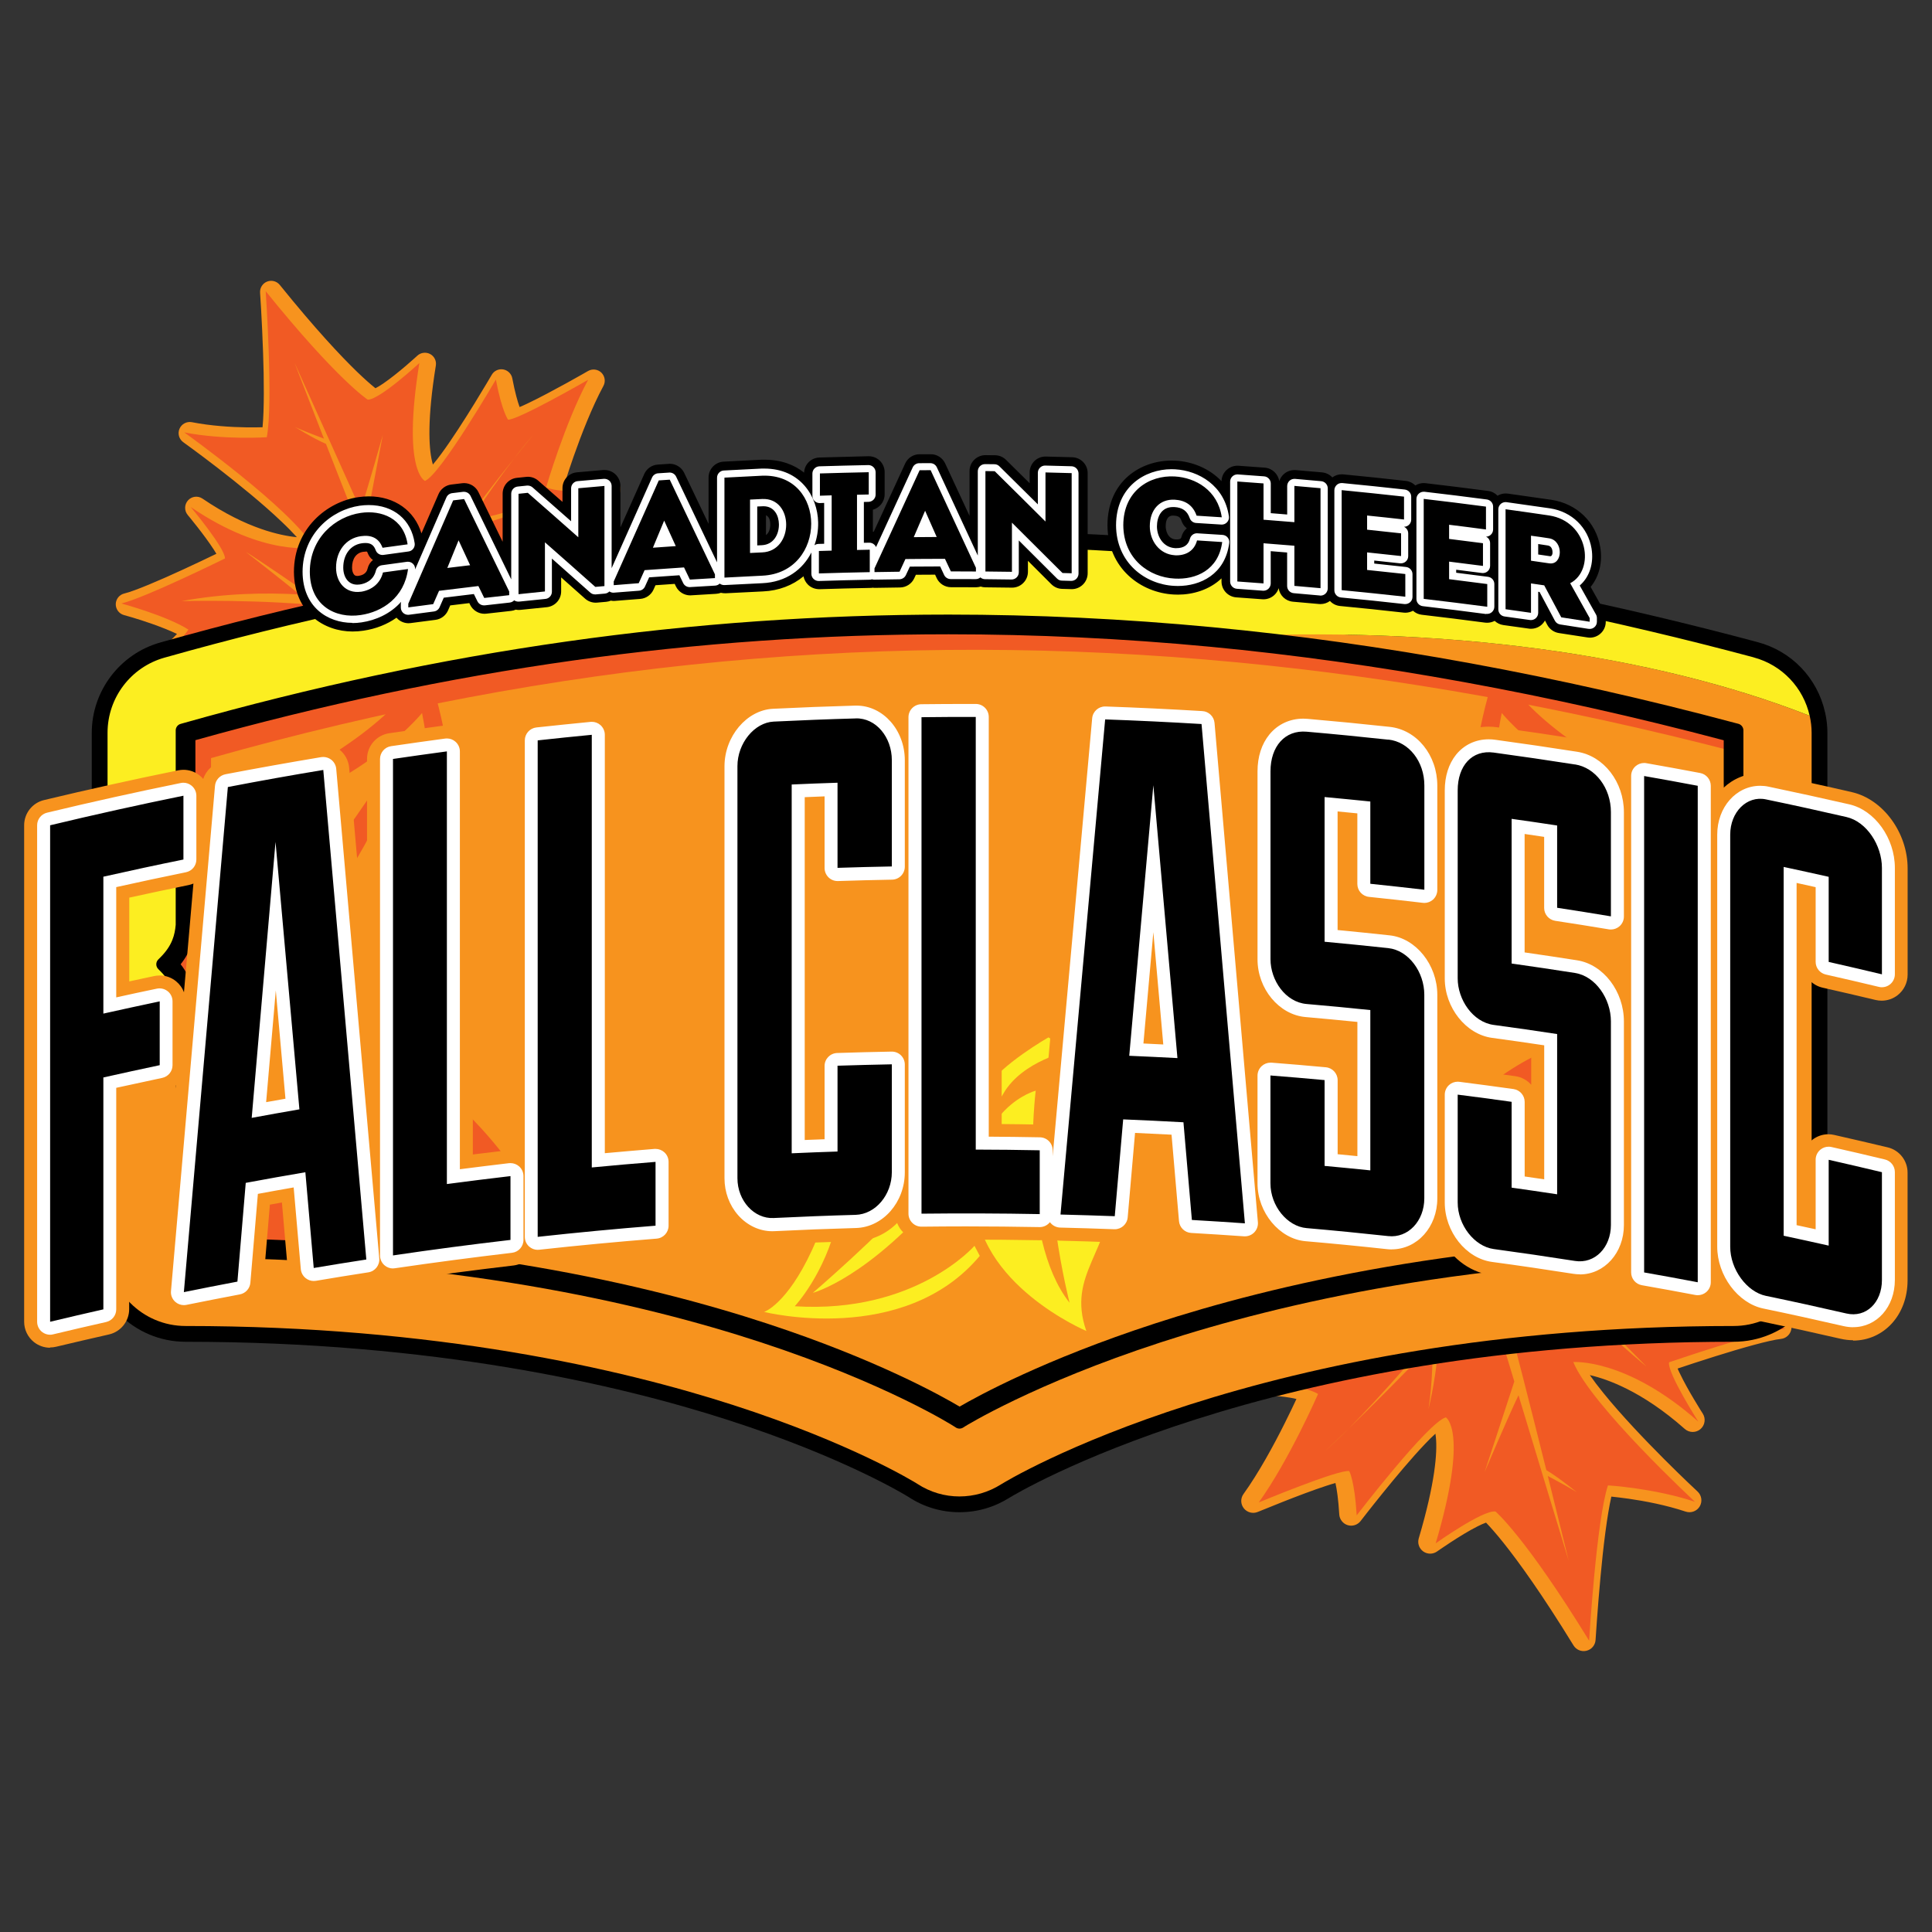
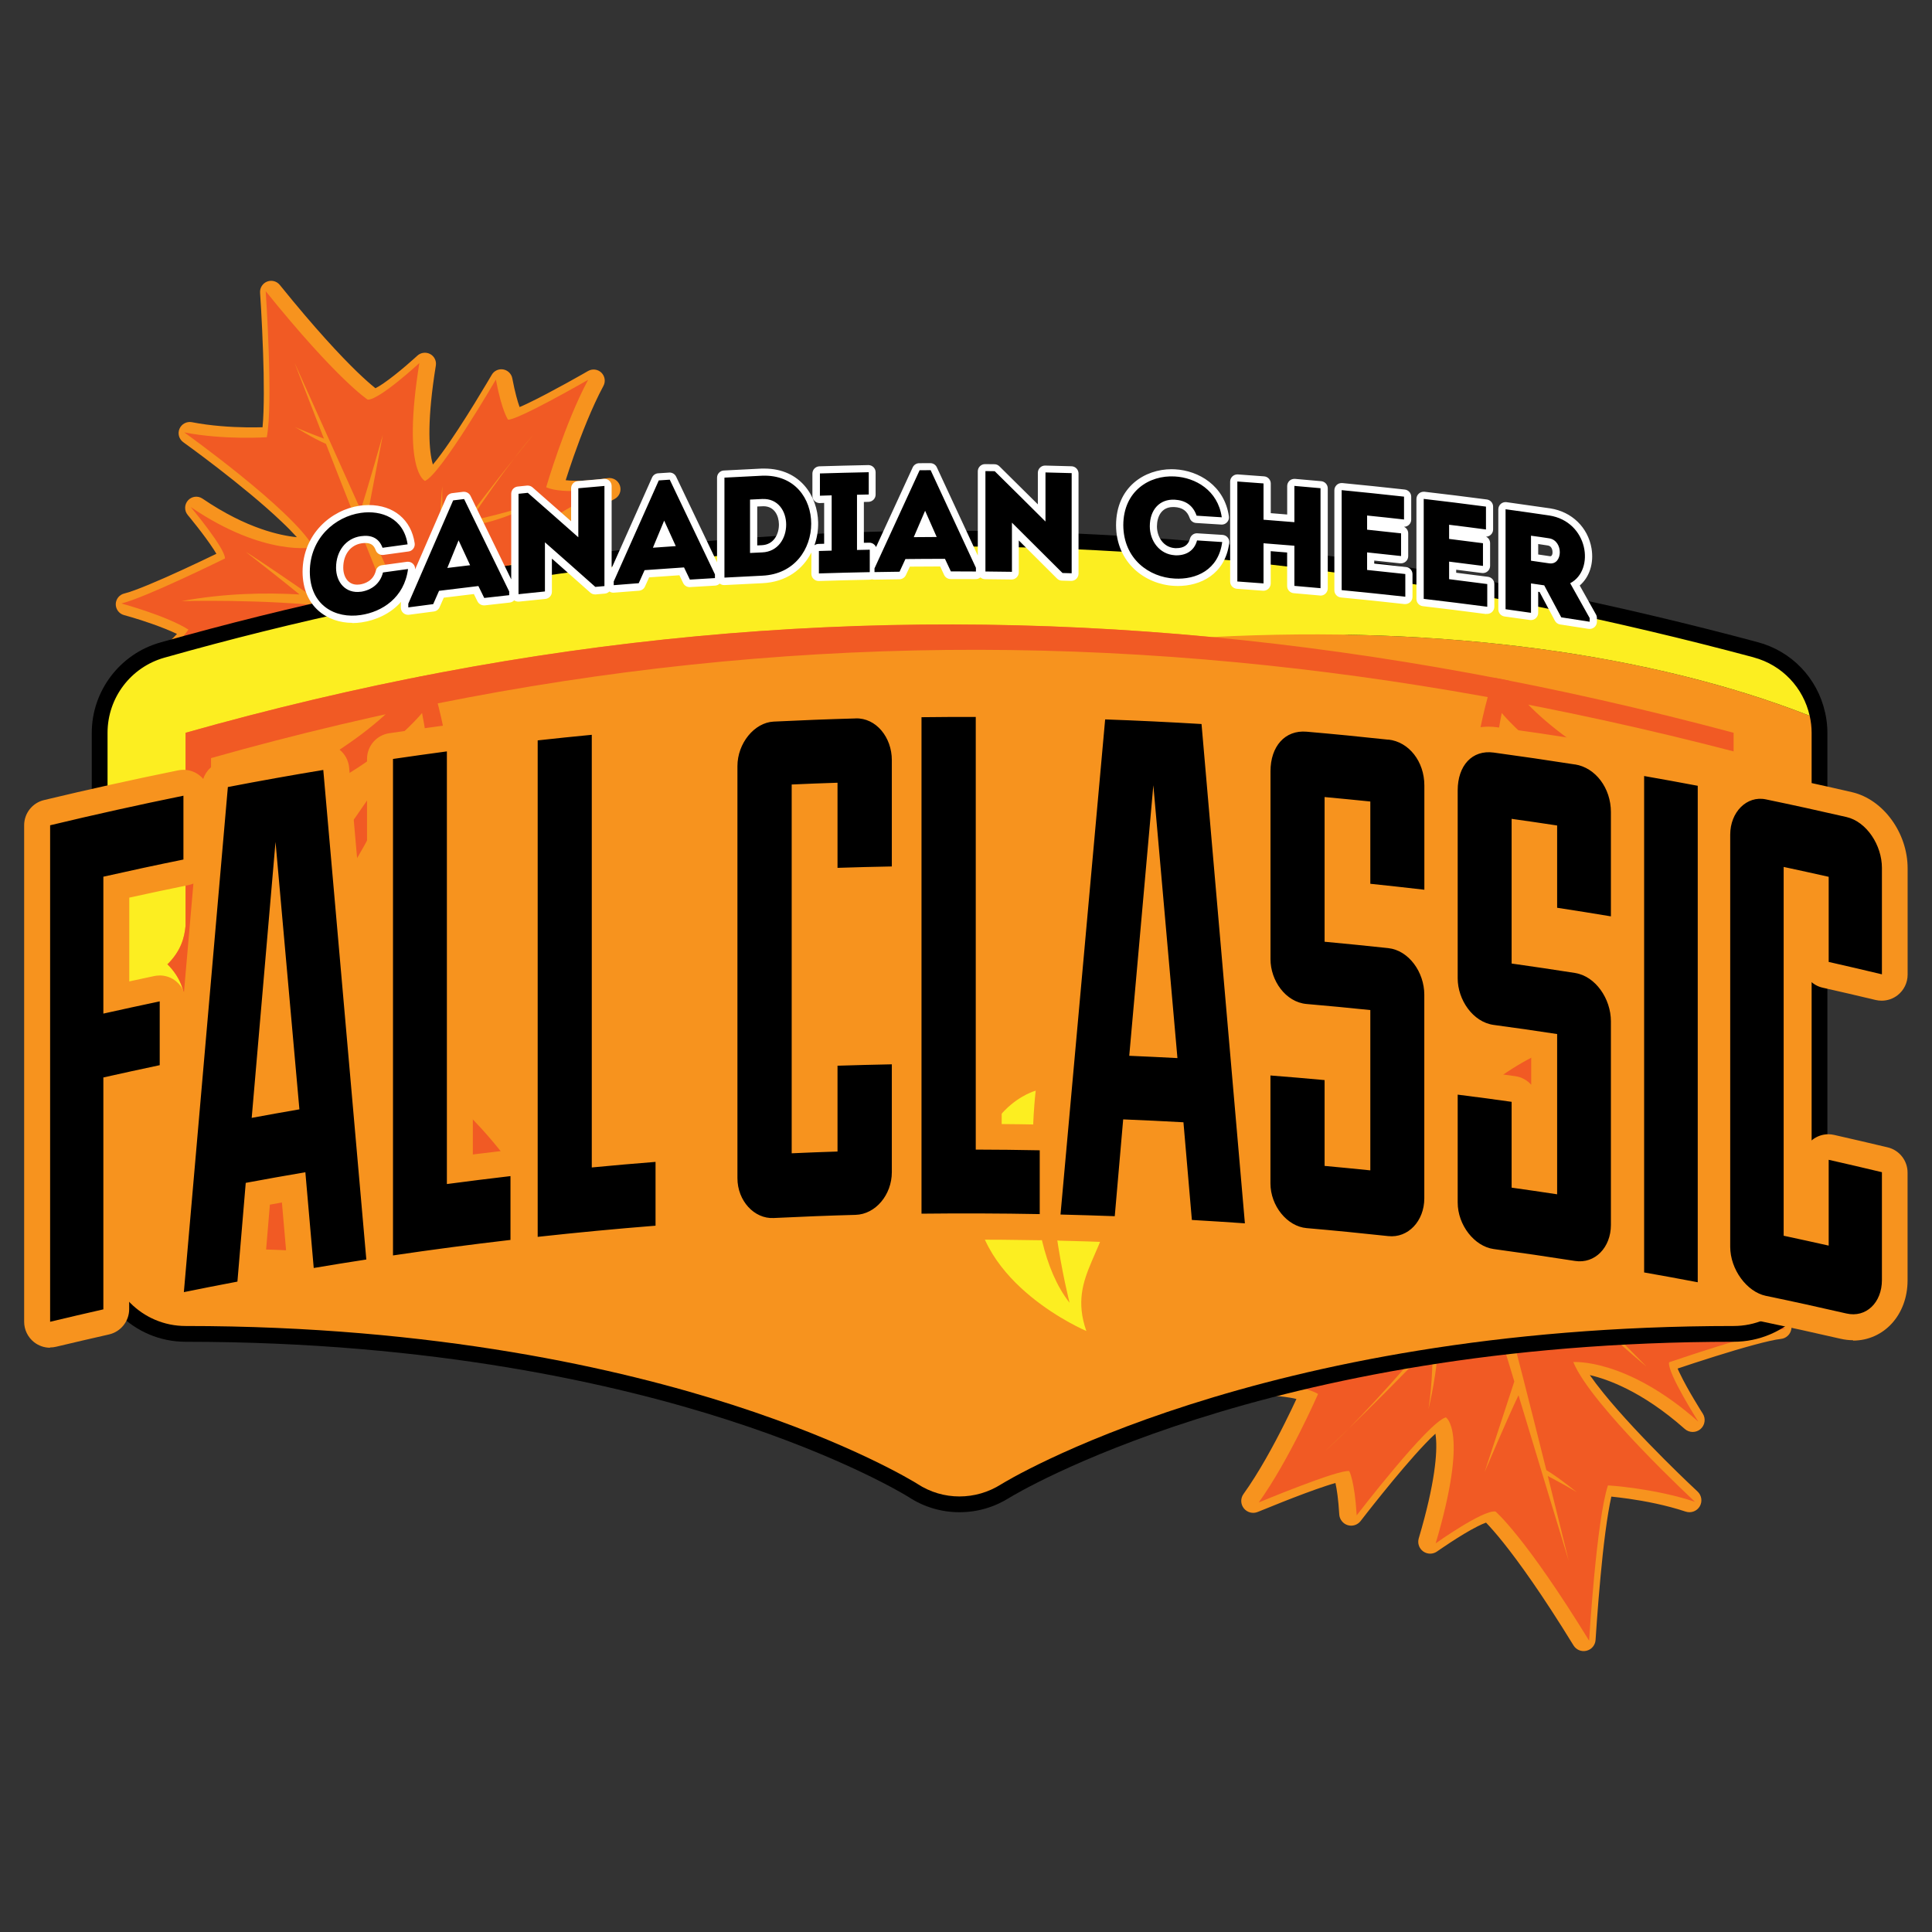
<svg xmlns="http://www.w3.org/2000/svg" xmlns:xlink="http://www.w3.org/1999/xlink" id="Layer_1" viewBox="0 0 360 360">
  <rect x="0" y="0" width="360" height="360" fill="#333333" stroke="none" />
  <defs>
    <style>.cls-1{fill:url(#GradientFill_2-2);}.cls-2{fill:#f15a24;}.cls-3{fill:#f7931e;}.cls-4{fill:#fff;}.cls-5{fill:#fcee21;}.cls-6{fill:url(#GradientFill_2);}</style>
    <radialGradient id="GradientFill_2" cx="877.26" cy="1.18" fx="877.26" fy="1.18" r="3.42" gradientTransform="translate(787.8 329.78) rotate(-160.68) scale(.83 -.83)" gradientUnits="userSpaceOnUse">
      <stop offset="0" stop-color="#be4828" />
      <stop offset="1" stop-color="#c74f2c" />
    </radialGradient>
    <radialGradient id="GradientFill_2-2" cx="193.14" cy="-44.21" fx="193.14" fy="-44.21" r="3.67" gradientTransform="translate(122.47 157.34) rotate(26.65) scale(.83 -.83)" xlink:href="#GradientFill_2" />
  </defs>
  <g>
    <g>
      <g>
        <path class="cls-4" d="m96.8,85.61c1.23-1.6,2.41-3.07,3.49-4.32,0,0-1.36,1.65-3.49,4.32Z" />
        <path class="cls-4" d="m98.42,86.9c2.12-2.65,3.47-4.28,3.47-4.29.72-.87.6-2.17-.26-2.9-.86-.73-2.16-.63-2.9.22-.01.01-.02.03-.03.04h0s0,0-.02.02c-1.11,1.28-2.29,2.75-3.52,4.35l1.64,1.26-1.62-1.29,1.62,1.29-1.64-1.26c-.69.9-.53,2.19.36,2.89.18.15.38.25.59.33.81.28,1.74.04,2.31-.66Z" />
      </g>
      <g>
        <path class="cls-4" d="m44.77,120.19c-2.14-1.28-14.37,2.69-14.37,2.69,3.32-1.8,5.74-5.4,5.74-5.4-4-2.57-12.5-4.87-12.5-4.87,4.52-1.09,19.3-8.39,19.3-8.39.06-1.9-6.37-9.58-6.37-9.58,13.86,9.41,22.89,7.5,22.89,7.5-4-7.06-24.1-21.41-24.1-21.41,7.44,1.45,15.38.9,15.38.9,1.23-6.28-.2-27.21-.2-27.21,13.38,16.59,19.02,20.21,19.02,20.21,2.18.07,9.62-6.82,9.62-6.82-3.26,20.22,1.04,21.95,1.04,21.95,2.91-1.18,13.21-18.88,13.21-18.88,1.13,5.97,2.27,7.47,2.27,7.47,1.9.06,14.92-7.43,14.92-7.43-4.33,8.03-7.83,20.03-7.83,20.03,3.22,1.46,10.74.19,10.74.19-3.88,2.06-11.63,6.72-11.63,6.72,1.05,1.12,9.17,2.46,9.17,2.46-9.32,2.17-21.45,7.78-21.45,7.78,3.16,3.36,11.71,8.52,11.71,8.52-8.73-1.65-16.5-.81-23.02,1.05-.37-.82-.78-1.74-1.22-2.73,1.42-2.28,5.8-9.32,10.79-16.73,6.55-.59,13.79-4.67,13.79-4.67-5.9,2.21-11.59,3.38-13.11,3.66,2.74-4.05,5.62-8.15,8.26-11.59,2.13-2.66,3.49-4.32,3.49-4.32-1.08,1.25-2.26,2.71-3.49,4.32-3.15,3.94-7.98,10.12-12.65,16.56-.23-1.72-.87-6.84-.72-11.39,0,0-.85,7.19-.07,12.49-2.49,3.48-4.9,6.99-6.94,10.24-2.01-4.48-4.57-10.2-7.19-16.04l3.12-16.27s-2.84,10.13-4.14,13.99c-5.84-13.02-11.7-26.07-12.32-27.42,0,0,2.32,6.03,5.48,14.15-1.48-.56-5.38-2.04-5.64-2.32,0,0,3.71,2.33,6.02,3.3,3.76,9.63,8.58,21.86,12.17,30.49-2.35-.57-7.85-1.74-15.1-2.29-2.84-1.97-9.35-6.45-12.03-8.1,0,0,7.13,5.56,10.05,7.96-6.45-.37-14.07-.22-21.99,1.24,0,0,15.31-.44,28.7,1.14l-11.14,7.86s8.66-4.68,13.03-7.62c3.38.46,6.58,1.06,9.32,1.84.45,1.08.88,2.08,1.27,2.99-12.02,4.05-19.18,11.3-19.18,11.3,2.84-4,2.81-7.4,2.81-7.4-8.8,2.99-18.77,8.68-18.77,8.68,3-4.67,3.87-10.77,3.87-10.77Z" />
        <path class="cls-3" d="m41.92,132.76c-.54.31-1.16.35-1.71.16-.3-.11-.59-.28-.82-.53-.66-.69-.76-1.74-.24-2.55.93-1.45,1.66-3.11,2.21-4.66.4-1.14.7-2.22.91-3.1-1.55.18-3.87.67-5.87,1.21-2.89.76-5.36,1.56-5.36,1.56-1.02.33-2.12-.17-2.55-1.15-.42-.98-.02-2.13.92-2.64,1.34-.72,2.64-1.92,3.57-2.94-1.42-.67-3.11-1.33-4.67-1.88-2.81-.99-5.2-1.63-5.21-1.63-.91-.25-1.54-1.09-1.53-2.03.01-.95.67-1.77,1.59-1.99,1.86-.43,6.77-2.53,10.96-4.47,2.46-1.13,4.73-2.22,6.2-2.93-.13-.23-.28-.48-.45-.73-.87-1.36-2.1-3-3.11-4.29-1.01-1.29-1.78-2.21-1.78-2.21-.66-.79-.64-1.95.05-2.72.69-.77,1.85-.91,2.7-.33,4.15,2.82,7.81,4.56,10.88,5.63,2.74.96,5,1.39,6.71,1.56-.8-.88-1.73-1.84-2.75-2.8-3.57-3.42-8.2-7.16-11.91-10.03-3.71-2.87-6.5-4.86-6.51-4.87-.79-.57-1.09-1.61-.7-2.51.39-.9,1.34-1.4,2.3-1.22,3.54.69,7.28.92,10.11.96,1.21.02,2.26,0,3.06-.02.32-3.27.28-8.91.1-13.89-.2-5.98-.56-11.17-.56-11.18-.06-.9.47-1.74,1.31-2.07.84-.33,1.8-.08,2.37.63,6.65,8.24,11.35,13.23,14.35,16.14,1.5,1.45,2.58,2.38,3.27,2.94.07.06.14.11.2.16.37-.19.88-.48,1.41-.85,1.36-.92,2.98-2.24,4.24-3.31,1.26-1.08,2.15-1.9,2.15-1.9.65-.6,1.61-.72,2.39-.31s1.21,1.29,1.06,2.16c-1.61,9.95-1.31,15.23-.72,17.77.05.24.11.46.17.66.47-.55,1.02-1.24,1.57-2,1.98-2.69,4.35-6.39,6.2-9.4,1.85-3.01,3.2-5.32,3.2-5.32.43-.75,1.29-1.15,2.14-1,.85.15,1.53.81,1.69,1.66.5,2.63.99,4.33,1.36,5.35.45-.19,1-.43,1.55-.7,2.17-1.03,4.99-2.55,7.25-3.79,2.26-1.25,3.96-2.22,3.96-2.23.8-.46,1.82-.33,2.48.31.66.65.82,1.66.38,2.47-2.14,3.97-4.13,9.1-5.54,13.11-.62,1.77-1.13,3.32-1.49,4.46,1.21.14,2.76.14,4.1.03,1.02-.07,1.96-.17,2.63-.26.67-.09,1.06-.15,1.06-.15,1.01-.17,1.98.41,2.31,1.38.33.97-.09,2.02-.99,2.5-1.88.99-4.78,2.67-7.19,4.09-.18.1-.35.21-.52.3.6.14,1.2.26,1.76.38,1.59.32,2.85.53,2.85.53.98.16,1.7.99,1.73,1.98.03.99-.64,1.86-1.6,2.09-4.48,1.03-9.78,2.95-13.92,4.61-1.62.65-3.07,1.25-4.22,1.75,1.34,1.07,2.96,2.22,4.42,3.21,2.49,1.68,4.58,2.94,4.58,2.94.86.52,1.22,1.58.86,2.51-.36.94-1.34,1.48-2.32,1.3-8.38-1.58-15.81-.78-22.07,1.01-.41.11-.82.1-1.2-.02-.25.32-.59.56-.97.69-5.77,1.94-10.4,4.67-13.57,6.9-1.58,1.12-2.8,2.1-3.62,2.81-.41.35-.71.63-.91.82-.2.19-.27.27-.27.27-.76.77-1.98.82-2.81.13-.83-.7-.98-1.91-.35-2.79.75-1.05,1.26-2.04,1.62-2.91-3.16,1.27-6.31,2.75-8.88,4.03-3.54,1.77-5.98,3.16-5.98,3.16h0Zm3.46-6.53c1.87-.95,4.09-2.02,6.45-3.06-.47-.14-.89-.45-1.17-.89-.58-.93-.33-2.16.57-2.79l6.58-4.64c-4.87-.38-9.7-.55-13.66-.61-5.46-.09-9.23.03-9.24.02-.17,0-.34-.01-.51-.05,1.03.47,2,.98,2.86,1.53.47.3.8.78.91,1.32.11.54,0,1.12-.31,1.58,0,0-.01.01-.03.03,1.05-.24,2.09-.45,3.06-.59,1.6-.2,2.87-.4,4.33.05.2.07.41.16.62.29.71.43,1.09,1.24.98,2.06-.01.08-.37,2.6-1.44,5.74h0Zm12.21-3.92h0s0,0,0,0h0Zm-24.8-9.91c-.05-.45.05-.88.26-1.24-1.01.45-2.02.89-2.99,1.3,1.17.42,2.4.89,3.59,1.4-.47-.33-.79-.86-.85-1.47h0Zm28.88,10.81c2.94-1.98,6.85-4.22,11.59-6.03,0-.02-.01-.03-.02-.05-2.18-.57-4.67-1.03-7.31-1.41-2.66,1.73-6.36,3.86-9.05,5.36.71-.27,1.41-.52,2.11-.76.63-.22,1.32-.12,1.86.27.54.38.87,1,.88,1.67,0,.08,0,.41-.06.95h0Zm-25.86-13.3c5.21-.87,10.25-1.2,14.91-1.21-2.66-2.1-5.2-4.08-5.2-4.09-.21-.16-.38-.36-.51-.58,0,.08,0,.16,0,.25-.02.77-.46,1.45-1.15,1.79,0,0-3.71,1.84-8.01,3.81-.02,0-.03.01-.05.02h0Zm5.07-5.57h0,0Zm18.65,4.72c4.43.36,8.19.94,10.97,1.47-3.26-7.99-7.17-17.91-10.37-26.11-2-.95-4.31-2.35-5.16-2.88-.07-.04-.14-.08-.23-.13-.12-.08-.24-.13-.53-.42-.71-.76-.75-1.93-.08-2.73.66-.81,1.82-.99,2.7-.44,0,0,.06.04.16.1.16.08.42.19.73.32-2.25-5.8-3.77-9.75-3.77-9.75-.4-1.04.1-2.22,1.13-2.65,1.03-.44,2.22.02,2.69,1.04.56,1.2,5.07,11.24,10.08,22.42,1.22-4.13,2.5-8.68,2.5-8.68.3-1.07,1.39-1.72,2.47-1.46,1.08.26,1.77,1.31,1.56,2.41l-2.99,15.64c1.89,4.21,3.74,8.34,5.36,11.96,1.41-2.12,2.91-4.29,4.45-6.45-.48-4.26-.13-9.09.07-11.16-.09.05-.18.09-.28.13-.5.2-1.05.2-1.55,0-.75-.28-2.27-1.51-2.99-4.86-.61-2.73-.87-6.96-.08-13.88-1.07.86-2.21,1.71-3.28,2.39-.56.35-1.1.66-1.66.91-.56.24-1.11.46-1.94.45-.37-.01-.74-.13-1.06-.33-.26-.17-4.88-3.2-15.47-15.75.07,1.52.15,3.21.21,4.97.19,6.1.28,12.83-.4,16.43-.18.92-.95,1.6-1.89,1.67-.06,0-3.52.24-8.08,0,1.37,1.05,2.87,2.23,4.41,3.48,2.79,2.26,5.71,4.75,8.23,7.14,2.51,2.42,4.61,4.68,5.82,6.8.33.57.36,1.28.09,1.87-.27.6-.82,1.04-1.46,1.17-.24.05-3.2.62-8.14-.43,2.7,1.81,5.84,3.97,7.79,5.32h0Zm19.93,6.16c4.12-1.03,8.69-1.65,13.64-1.54-1.88-1.35-3.72-2.8-5-4.16-.46-.48-.65-1.16-.52-1.81.13-.65.56-1.21,1.17-1.49.05-.02,6.7-3.11,14.07-5.63-.09-.03-.17-.06-.26-.09-.77-.31-1.36-.44-2.17-1.22-.43-.46-.63-1.08-.54-1.7.05-.39.21-.74.45-1.03-2.56,1.22-6.85,3-11.24,3.6-4.19,6.27-7.9,12.15-9.64,14.95.02.04.04.08.05.12h0Zm-34.38-13.42s.06-.08.09-.12c-.41-.17-.83-.35-1.25-.53.26.44.48.87.67,1.29.05.12.09.23.14.35.03-.35.15-.69.36-.99h0Zm50.1-17.48c1.2-1.57,2.39-3.04,3.49-4.32.01-.01.02-.02.02-.02h0s.02-.03.04-.04c.74-.86,2.04-.96,2.9-.22.86.73.98,2.03.26,2.9,0,0-1.35,1.64-3.47,4.29-1.64,2.14-3.4,4.57-5.16,7.1,2.21-.58,4.88-1.36,7.57-2.37-.14-.39-.15-.83-.03-1.26,0-.02.84-2.87,2.19-6.73.82-2.34,1.83-5.06,2.98-7.76-.37.2-.75.4-1.12.6-1.77.94-3.59,1.89-5.14,2.61-.78.36-1.48.67-2.1.9-.66.22-1.09.42-1.97.43-.62-.02-1.21-.32-1.58-.82-.19-.26-.75-1.1-1.44-3.31-.87,1.42-1.88,3.05-2.94,4.71-1.49,2.31-3.07,4.67-4.49,6.56-.34.45-.67.87-.99,1.26.81.31,1.36,1.09,1.33,2-.06,1.9.02,3.95.16,5.78,3.61-4.84,7.07-9.24,9.52-12.31h0Zm-15.8,3.56h0s0,0,0,0h0Zm25.62,5.74c-.43-.05-.86-.12-1.28-.21.03.38-.06.76-.24,1.1h0c.47-.28.98-.58,1.52-.89Z" />
      </g>
    </g>
    <g>
      <path class="cls-6" d="m95.78,85.46c1.23-1.6,2.41-3.07,3.49-4.32,0,0-1.36,1.65-3.49,4.32Z" />
      <path class="cls-2" d="m43.74,120.04c-2.13-1.29-14.37,2.69-14.37,2.69,3.32-1.8,5.74-5.41,5.74-5.41-4-2.57-12.49-4.87-12.49-4.87,4.52-1.09,19.3-8.39,19.3-8.39.06-1.9-6.38-9.58-6.38-9.58,13.86,9.41,22.89,7.5,22.89,7.5-4-7.06-24.1-21.41-24.1-21.41,7.44,1.45,15.38.9,15.38.9,1.23-6.28-.2-27.21-.2-27.21,13.38,16.59,19.01,20.21,19.01,20.21,2.18.06,9.62-6.82,9.62-6.82-3.26,20.22,1.05,21.96,1.05,21.96,2.9-1.17,13.21-18.88,13.21-18.88,1.13,5.97,2.27,7.47,2.27,7.47,1.9.06,14.92-7.43,14.92-7.43-4.32,8.03-7.82,20.02-7.82,20.02,3.22,1.46,10.74.2,10.74.2-3.87,2.05-11.63,6.71-11.63,6.71,1.05,1.12,9.18,2.46,9.18,2.46-9.32,2.17-21.46,7.78-21.46,7.78,3.17,3.36,11.71,8.52,11.71,8.52-8.73-1.65-16.5-.81-23.02,1.05-.37-.82-.78-1.74-1.22-2.73,1.41-2.28,5.8-9.32,10.79-16.74,6.55-.59,13.79-4.67,13.79-4.67-5.9,2.21-11.6,3.37-13.12,3.66,2.74-4.05,5.62-8.15,8.26-11.59,2.13-2.66,3.49-4.32,3.49-4.32-1.09,1.25-2.27,2.71-3.49,4.32-3.15,3.94-7.98,10.12-12.64,16.56-.24-1.72-.87-6.84-.73-11.4,0,0-.84,7.2-.06,12.49-2.49,3.47-4.9,6.98-6.94,10.24-2.01-4.48-4.57-10.19-7.19-16.04l3.11-16.28s-2.85,10.14-4.14,13.99c-5.84-13.02-11.7-26.07-12.32-27.42,0,0,2.32,6.04,5.48,14.15-1.49-.56-5.37-2.04-5.64-2.32,0,0,3.71,2.33,6.02,3.3,3.76,9.63,8.58,21.86,12.16,30.49-2.35-.57-7.85-1.74-15.1-2.29-2.84-1.97-9.35-6.45-12.03-8.1,0,0,7.14,5.56,10.05,7.96-6.45-.37-14.07-.22-21.99,1.24,0,0,15.31-.45,28.7,1.13l-11.13,7.86s8.67-4.68,13.03-7.62c3.38.46,6.58,1.06,9.32,1.84.45,1.08.88,2.08,1.27,2.99-12.02,4.05-19.18,11.3-19.18,11.3,2.84-4,2.81-7.4,2.81-7.4-8.8,3-18.77,8.68-18.77,8.68,3-4.67,3.87-10.77,3.87-10.77Z" />
    </g>
  </g>
  <g>
    <g>
      <g>
        <path class="cls-4" d="m250.16,265.97c-1.53,1.53-2.98,2.93-4.3,4.11,0,0,1.67-1.57,4.3-4.11Z" />
        <path class="cls-4" d="m248.62,264.37c-2.62,2.53-4.27,4.08-4.27,4.08-.88.83-.94,2.22-.12,3.12.82.9,2.21.97,3.11.16.01-.01.03-.03.04-.04h0s0,0,.02-.02c1.35-1.21,2.81-2.61,4.33-4.14l-1.57-1.57,1.54,1.6-1.54-1.6,1.57,1.57c.86-.86.87-2.26.01-3.13-.18-.18-.37-.32-.59-.43-.82-.41-1.84-.28-2.54.39Z" />
      </g>
      <g>
        <path class="cls-4" d="m310.18,236.34c2.09,1.66,15.63-.9,15.63-.9-3.78,1.46-6.84,4.95-6.84,4.95,3.9,3.28,12.61,6.88,12.61,6.88-4.95.54-21.65,6.27-21.65,6.27-.32,2.01,5.46,11.05,5.46,11.05-13.44-11.89-23.3-11.1-23.3-11.1,3.28,8.05,22.68,26.04,22.68,26.04-7.71-2.56-16.22-3.06-16.22-3.06-2.17,6.5-3.51,28.94-3.51,28.94-11.95-19.46-17.44-24.07-17.44-24.07-2.3-.37-11.15,5.93-11.15,5.93,6.23-21.03,1.89-23.47,1.89-23.47-3.25.85-16.61,18.25-16.61,18.25-.38-6.49-1.39-8.25-1.39-8.25-2.01-.33-16.87,5.85-16.87,5.85,5.7-7.93,11.06-20.21,11.06-20.21-3.22-1.99-11.39-1.67-11.39-1.67,4.4-1.65,13.28-5.55,13.28-5.55-.97-1.34-9.41-3.87-9.41-3.87,10.19-1.02,23.86-5.33,23.86-5.33-2.9-4-11.28-10.65-11.28-10.65,9.05,2.95,17.43,3.12,24.61,2.03.28.92.59,1.96.93,3.07-1.81,2.23-7.44,9.11-13.75,16.31-7.04-.27-15.29,3.08-15.29,3.08,6.56-1.54,12.78-2,14.43-2.1-3.47,3.93-7.09,7.89-10.36,11.19-2.63,2.54-4.3,4.11-4.3,4.11,1.32-1.18,2.77-2.57,4.3-4.11,3.89-3.76,9.87-9.66,15.7-15.87.01,1.86-.01,7.38-.79,12.2,0,0,1.89-7.53,1.78-13.26,3.12-3.35,6.16-6.75,8.77-9.94,1.52,5.04,3.46,11.46,5.45,18.03l-5.54,16.87s4.4-10.38,6.31-14.3c4.43,14.63,8.87,29.3,9.34,30.82,0,0-1.64-6.72-3.89-15.79,1.5.8,5.43,2.9,5.68,3.24,0,0-3.63-2.99-5.95-4.33-2.68-10.74-6.13-24.39-8.76-34.06,2.42.92,8.1,2.92,15.74,4.5,2.74,2.48,9.05,8.13,11.67,10.25,0,0-6.82-6.88-9.58-9.83,6.8,1.27,14.92,2.15,23.53,1.69,0,0-16.32-1.62-30.34-5.13l12.91-6.82s-9.84,3.79-14.88,6.32c-3.53-.95-6.85-2.02-9.65-3.22-.33-1.21-.65-2.33-.95-3.35,13.32-2.65,21.93-9.38,21.93-9.38-3.57,3.86-3.99,7.47-3.99,7.47,9.76-1.98,21.12-6.66,21.12-6.66-3.83,4.55-5.59,10.91-5.59,10.91Z" />
        <path class="cls-3" d="m314.92,223.37c.61-.25,1.28-.21,1.84.07.31.15.58.38.8.68.61.83.57,1.95-.09,2.74-1.18,1.41-2.19,3.08-2.98,4.65-.58,1.16-1.05,2.26-1.39,3.17,1.67.02,4.21-.18,6.4-.49,3.17-.41,5.9-.93,5.91-.93,1.13-.21,2.23.47,2.55,1.57.31,1.1-.27,2.27-1.33,2.68-1.52.58-3.07,1.68-4.19,2.64,1.42.91,3.12,1.84,4.7,2.63,2.86,1.43,5.3,2.44,5.31,2.45.94.39,1.49,1.37,1.35,2.37-.14,1-.95,1.79-1.96,1.89-2.03.2-7.54,1.76-12.26,3.25-2.77.87-5.33,1.71-6.98,2.27.11.26.23.54.38.83.74,1.56,1.82,3.48,2.72,4.98.89,1.51,1.59,2.59,1.59,2.59.59.93.41,2.16-.43,2.88-.84.72-2.09.71-2.92-.02-4.02-3.56-7.68-5.91-10.79-7.47-2.78-1.39-5.12-2.16-6.91-2.57.73,1.05,1.59,2.19,2.54,3.35,3.33,4.12,7.74,8.73,11.29,12.29,3.55,3.56,6.24,6.05,6.25,6.06.76.71.93,1.86.4,2.76-.53.9-1.62,1.3-2.61.98-3.66-1.22-7.61-1.97-10.61-2.4-1.28-.18-2.4-.31-3.25-.4-.78,3.43-1.52,9.43-2,14.75-.6,6.38-.93,11.94-.94,11.95-.06.97-.73,1.79-1.68,2.02-.94.24-1.92-.16-2.43-.99-5.93-9.66-10.25-15.61-13.04-19.11-1.4-1.75-2.42-2.88-3.07-3.57-.07-.07-.13-.14-.19-.2-.41.15-1,.39-1.61.71-1.57.79-3.47,1.97-4.96,2.94-1.49.97-2.54,1.72-2.55,1.72-.77.55-1.81.55-2.58,0-.77-.55-1.11-1.53-.84-2.44,3.07-10.35,3.47-16.01,3.2-18.78-.02-.26-.06-.51-.09-.72-.58.52-1.26,1.18-1.94,1.91-2.47,2.59-5.49,6.2-7.87,9.14-2.38,2.94-4.12,5.21-4.13,5.22-.56.73-1.53,1.04-2.41.77-.88-.27-1.51-1.07-1.57-1.99-.17-2.87-.46-4.73-.71-5.86-.51.14-1.11.32-1.74.53-2.45.8-5.65,2.02-8.22,3.04-2.57,1.02-4.51,1.82-4.52,1.82-.92.38-1.97.1-2.59-.67-.62-.78-.65-1.87-.06-2.68,2.82-3.92,5.64-9.1,7.67-13.17.9-1.79,1.65-3.37,2.19-4.53-1.27-.31-2.91-.52-4.35-.6-1.09-.07-2.1-.09-2.82-.09s-1.14.02-1.14.02c-1.09.04-2.05-.71-2.26-1.78-.21-1.07.37-2.13,1.4-2.52,2.13-.8,5.45-2.18,8.2-3.36.2-.09.4-.17.59-.25-.61-.23-1.24-.45-1.82-.64-1.64-.56-2.96-.95-2.96-.96-1.02-.3-1.67-1.28-1.57-2.34.1-1.05.93-1.89,1.99-2,4.9-.49,10.79-1.8,15.42-2.99,1.81-.47,3.43-.91,4.73-1.28-1.28-1.32-2.84-2.77-4.26-4.01-2.41-2.12-4.46-3.75-4.46-3.75-.84-.67-1.08-1.85-.57-2.79.51-.94,1.62-1.39,2.64-1.06,8.69,2.83,16.69,2.99,23.59,1.94.45-.07.89,0,1.27.18.31-.3.7-.52,1.13-.6,6.4-1.28,11.69-3.54,15.36-5.47,1.84-.97,3.27-1.85,4.23-2.49.48-.32.84-.58,1.08-.75.24-.17.33-.25.33-.25.91-.71,2.22-.61,3,.25.79.85.78,2.16,0,3.01-.94,1.01-1.62,2-2.12,2.87,3.53-.92,7.08-2.06,9.98-3.07,4-1.39,6.78-2.54,6.79-2.54h0Zm-4.57,6.47c-2.12.75-4.62,1.59-7.27,2.38.48.21.89.6,1.12,1.11.49,1.06.05,2.34-.99,2.88l-7.62,4.03c5.12,1.07,10.23,1.91,14.43,2.52,5.79.84,9.81,1.23,9.82,1.24.19.02.36.06.53.12-1.03-.64-1.99-1.32-2.83-2.02-.46-.38-.74-.94-.78-1.53-.04-.59.15-1.18.54-1.63,0,0,.02-.02.03-.03-1.14.11-2.28.19-3.34.21-1.73,0-3.1.03-4.59-.64-.2-.1-.41-.23-.62-.39-.69-.56-.99-1.47-.75-2.33.03-.08.75-2.71,2.31-5.91h0Zm-13.5,2.5h0,0Zm24.99,13.91c0,.48-.17.92-.45,1.28,1.14-.34,2.27-.67,3.36-.98-1.19-.61-2.43-1.27-3.62-1.98.45.42.72,1.02.71,1.68h0Zm-29.21-15.43c-3.4,1.71-7.85,3.54-13.14,4.83,0,.02.01.04.02.06,2.24.9,4.82,1.73,7.57,2.5,3.07-1.48,7.29-3.23,10.35-4.46-.79.19-1.57.36-2.35.52-.7.14-1.42-.06-1.94-.54-.53-.48-.78-1.18-.7-1.89.01-.09.06-.44.2-1h0Zm25.66,17.66c-5.65.21-11.06-.13-16.01-.75,2.54,2.59,4.96,5.05,4.97,5.05.2.2.35.43.46.68,0-.09.02-.17.03-.27.13-.81.69-1.48,1.47-1.75,0,0,4.2-1.44,9.02-2.95.02,0,.04,0,.05-.02h0Zm-6.15,5.22h0Zm-19.17-7.56c-4.66-.99-8.57-2.12-11.46-3.06,2.38,8.93,5.17,20.01,7.46,29.15,1.99,1.28,4.25,3.09,5.09,3.76.07.05.14.1.22.17.12.11.23.17.5.52.65.91.53,2.15-.28,2.91-.82.77-2.07.81-2.93.1,0,0-.06-.04-.16-.13-.16-.11-.42-.26-.73-.44,1.6,6.48,2.67,10.87,2.67,10.88.28,1.16-.41,2.34-1.56,2.66-1.15.32-2.36-.33-2.71-1.47-.43-1.35-3.84-12.64-7.65-25.2-1.86,4.22-3.84,8.87-3.84,8.89-.47,1.1-1.71,1.63-2.82,1.21-1.12-.42-1.7-1.64-1.33-2.77l5.32-16.2c-1.43-4.74-2.84-9.37-4.06-13.44-1.78,2.06-3.68,4.16-5.61,6.25-.07,4.6-1.11,9.68-1.6,11.85.1-.03.21-.07.32-.1.56-.15,1.15-.07,1.65.21.76.4,2.21,1.91,2.51,5.57.27,2.98-.03,7.52-1.81,14.75,1.26-.76,2.58-1.52,3.82-2.1.64-.3,1.26-.55,1.88-.74.63-.17,1.24-.33,2.12-.21.39.06.77.24,1.08.49.25.22,4.75,4.06,14.28,18.85.13-1.62.28-3.43.46-5.31.63-6.51,1.45-13.66,2.67-17.4.32-.96,1.23-1.58,2.24-1.52.07,0,3.77.22,8.59,1.11-1.31-1.31-2.75-2.76-4.22-4.3-2.66-2.78-5.42-5.82-7.76-8.72-2.34-2.91-4.25-5.6-5.26-8.02-.27-.65-.21-1.41.16-2,.37-.6,1.01-.99,1.72-1.05.26-.02,3.48-.22,8.59,1.57-2.62-2.29-5.66-5.02-7.55-6.72h0Zm-20.34-9.27c-4.52.53-9.46.56-14.7-.23,1.81,1.69,3.57,3.48,4.75,5.1.42.58.53,1.32.31,2-.23.68-.76,1.21-1.44,1.42-.05,0-7.55,2.38-15.72,4.05.09.04.17.08.26.13.78.44,1.39.66,2.14,1.59.4.55.52,1.23.35,1.88-.11.4-.33.76-.62,1.04,2.88-.94,7.69-2.25,12.43-2.29,5.31-6.08,10.05-11.83,12.28-14.56-.01-.04-.03-.09-.04-.13h0Zm34.7,18.96s-.07.07-.11.11c.41.23.83.48,1.26.74-.21-.5-.39-.99-.53-1.47-.03-.13-.07-.26-.1-.39-.08.36-.25.71-.52,1h0Zm-55.62,11.73c-1.49,1.5-2.95,2.91-4.3,4.11-.01.01-.02.02-.02.02h0s-.03.03-.04.04c-.9.81-2.3.74-3.11-.16-.82-.89-.77-2.29.12-3.12,0,0,1.66-1.55,4.28-4.08,2.03-2.05,4.24-4.4,6.46-6.84-2.43.31-5.37.78-8.36,1.48.09.44.05.9-.14,1.34,0,.03-1.28,2.93-3.25,6.85-1.19,2.38-2.64,5.13-4.23,7.84.42-.16.85-.33,1.28-.49,2.01-.76,4.08-1.51,5.82-2.07.88-.28,1.66-.51,2.36-.67.73-.14,1.21-.3,2.16-.19.66.11,1.24.51,1.57,1.09.16.3.65,1.27,1.08,3.71,1.11-1.39,2.41-2.98,3.77-4.6,1.9-2.26,3.9-4.54,5.67-6.36.42-.43.83-.83,1.22-1.21-.81-.44-1.29-1.35-1.14-2.31.33-2.01.52-4.2.62-6.17-4.5,4.65-8.78,8.85-11.8,11.78h0Zm17.28-1.62h0,0Zm-26.44-9.6c.45.11.9.24,1.34.39.03-.41.17-.8.4-1.14h0c-.53.23-1.12.48-1.74.74Z" />
      </g>
    </g>
    <g>
      <path class="cls-1" d="m251.23,266.27c-1.52,1.54-2.98,2.93-4.3,4.11,0,0,1.67-1.57,4.3-4.11Z" />
      <path class="cls-2" d="m311.25,236.64c2.09,1.66,15.63-.9,15.63-.9-3.78,1.46-6.84,4.96-6.84,4.96,3.9,3.28,12.61,6.88,12.61,6.88-4.95.54-21.65,6.27-21.65,6.27-.32,2.01,5.46,11.05,5.46,11.05-13.44-11.89-23.3-11.1-23.3-11.1,3.28,8.05,22.68,26.04,22.68,26.04-7.7-2.56-16.22-3.06-16.22-3.06-2.16,6.5-3.51,28.94-3.51,28.94-11.94-19.45-17.44-24.07-17.44-24.07-2.3-.37-11.15,5.93-11.15,5.93,6.22-21.04,1.89-23.47,1.89-23.47-3.25.85-16.61,18.25-16.61,18.25-.39-6.49-1.39-8.25-1.39-8.25-2.01-.33-16.86,5.85-16.86,5.85,5.69-7.94,11.05-20.21,11.05-20.21-3.23-1.99-11.39-1.68-11.39-1.68,4.4-1.65,13.28-5.54,13.28-5.54-.97-1.34-9.41-3.87-9.41-3.87,10.2-1.03,23.87-5.33,23.87-5.33-2.9-4-11.28-10.66-11.28-10.66,9.05,2.95,17.42,3.12,24.61,2.03.28.92.59,1.96.93,3.07-1.81,2.23-7.44,9.11-13.75,16.31-7.04-.27-15.29,3.07-15.29,3.07,6.57-1.54,12.78-2,14.44-2.09-3.46,3.93-7.09,7.89-10.36,11.19-2.63,2.54-4.3,4.11-4.3,4.11,1.32-1.18,2.78-2.57,4.3-4.11,3.88-3.76,9.86-9.66,15.7-15.87.02,1.86-.01,7.39-.78,12.21,0,0,1.88-7.53,1.78-13.26,3.12-3.36,6.16-6.75,8.77-9.94,1.52,5.04,3.46,11.45,5.45,18.03l-5.53,16.87s4.41-10.38,6.31-14.3c4.43,14.63,8.87,29.3,9.35,30.82,0,0-1.64-6.73-3.89-15.78,1.5.8,5.43,2.9,5.67,3.24,0,0-3.63-2.98-5.94-4.33-2.68-10.74-6.13-24.4-8.75-34.06,2.42.92,8.1,2.92,15.73,4.5,2.75,2.48,9.06,8.13,11.67,10.25,0,0-6.82-6.88-9.59-9.83,6.8,1.27,14.92,2.15,23.53,1.69,0,0-16.32-1.62-30.34-5.13l12.91-6.83s-9.85,3.79-14.88,6.32c-3.53-.95-6.85-2.02-9.65-3.23-.33-1.21-.65-2.33-.94-3.35,13.32-2.66,21.93-9.38,21.93-9.38-3.57,3.86-4,7.47-4,7.47,9.76-1.98,21.13-6.66,21.13-6.66-3.83,4.55-5.58,10.92-5.58,10.92Z" />
    </g>
  </g>
  <path d="m340.07,132.73s0,0,0,0c-1.42-6.38-6.23-11.39-12.53-13.07-52.27-13.98-101.59-20.77-150.75-20.77s-97.32,6.82-146.96,20.84c-7.49,2.12-12.73,9.03-12.73,16.82v95.99c0,9.64,7.84,17.48,17.48,17.48,46.19,0,80.47,7.93,101.1,14.58,21.76,7.01,33.21,14.09,33.63,14.35,2.82,1.85,6.09,2.83,9.46,2.83s6.53-.94,9.36-2.72c.46-.29,47.48-29.04,134.9-29.04,9.64,0,17.48-7.84,17.48-17.48v-95.99c0-1.25-.14-2.53-.43-3.81Zm-19.95,52.93c-.03.15-.04.31-.04.46v43.48c-83.85.58-131.99,25.86-141.26,31.22-9.14-5.41-56.36-30.65-141.3-31.22v-42.41c0-.08,0-.16-.01-.25-.16-1.91-.61-4.56-2.47-7.25,1.86-2.64,2.31-5.15,2.47-6.94,0-.09.01-.18.01-.26v-33.72c47.04-13.1,92.63-19.47,139.26-19.47,16.04,0,32.43.78,48.7,2.33,30.61,2.91,62.43,8.68,94.6,17.17v34.72c0,.15.01.3.03.44.34,2.22,1.1,4.19,2.32,5.95-1.22,1.72-1.97,3.6-2.31,5.75Z" />
  <path class="cls-3" d="m178.8,267.58c-.63,0-1.26-.18-1.81-.53-.22-.14-12.45-7.92-35.93-15.6-21.76-7.12-57.89-15.6-106.49-15.6-1.84,0-3.32-1.49-3.32-3.32v-95.99c0-1.49.99-2.79,2.42-3.2,48.37-13.66,95.18-20.31,143.11-20.31s96.03,6.64,147.09,20.29c1.45.39,2.46,1.71,2.46,3.21v95.99c0,1.84-1.49,3.32-3.32,3.32-91.89,0-141.96,30.9-142.45,31.22-.54.34-1.16.51-1.77.51Z" />
  <g>
    <path class="cls-2" d="m332.77,221.87s-7.57,16.97-28.49,13.91c-20.92-3.06-25.61-17.93-44.15-14.17,0,0,19.02-32.25,46.35-28.61,27.34,3.64,29.74,23,29.74,23,0,0-44.25-11.66-66.71,1.63,0,0,39.17-4.68,63.26,4.25Z" />
    <path class="cls-2" d="m287.7,191.93l3.29-1.21s-18.51-21.04-11.16-57.86c0,0,8.63,10.61,24.69,16.64,7.48,2.81,15.58,6.4,21.55,12.59,6.83,7.09,4.72,32.23-.1,28.41-4.53-3.6-10.4-8.75-16.09-15.18-11.72-13.25-26.65-36.33-26.65-36.33,0,0,2.13,17.82,26.71,44.77,0,0,6.14,5.52,15.84,13.46,3.28,2.68,2.38-40.6.53-42.05-9.7-7.57-16.91-6.39-30.01-14.76-15.6-9.98-16.94-17.24-16.94-17.24,0,0-16.55,41.58,8.34,68.76Z" />
  </g>
  <g>
    <path class="cls-2" d="m25.69,221.87s7.57,16.97,28.49,13.91c20.92-3.06,25.61-17.93,44.15-14.17,0,0-19.02-32.25-46.35-28.61-27.34,3.64-29.74,23-29.74,23,0,0,44.25-11.66,66.71,1.63,0,0-39.17-4.68-63.26,4.25Z" />
    <path class="cls-2" d="m70.77,191.93l-3.29-1.21s18.51-21.04,11.16-57.86c0,0-8.63,10.61-24.69,16.64-9.15,3.44-19.22,8.03-25.19,17.14-4.5,6.87-2.01,28.27,1.64,25.49,4.72-3.59,11.58-9.34,18.19-16.82,11.72-13.25,26.65-36.33,26.65-36.33,0,0-2.13,17.82-26.71,44.77,0,0-8.04,7.23-20.27,17.04-2.06,1.66-13.95-27.54-2-40.19,13.05-13.81,20.3-10.22,35.91-20.19,15.6-9.98,16.94-17.24,16.94-17.24,0,0,16.55,41.58-8.33,68.76Z" />
  </g>
  <path class="cls-3" d="m337.2,133.37c-29.21-11.46-68.23-16.93-111.44-14.66,31.8,3.02,64.1,8.97,97.27,17.84v36.99c.33,2.16,1.16,4.32,3.24,6.41-2.09,2.09-2.92,4.15-3.24,6.19v46.41c-93.91,0-144.22,31.73-144.22,31.73,0,0-48.97-31.73-144.22-31.73v-43.84c-5.88,5.94-10.77,12.05-14.54,18.27v25.56c0,8.03,6.51,14.54,14.54,14.54,46.57,0,81.17,8,102,14.72,22.05,7.11,33.74,14.31,34.34,14.69,2.4,1.57,5.11,2.35,7.84,2.35s5.4-.76,7.79-2.27c.47-.3,47.78-29.49,136.47-29.49,8.03,0,14.54-6.51,14.54-14.54v-95.99c0-1.09-.13-2.14-.36-3.17Z" />
  <path class="cls-5" d="m326.78,122.49c-52.02-13.91-101.08-20.67-149.99-20.67s-96.79,6.78-146.16,20.73c-6.26,1.77-10.59,7.48-10.59,13.99v70.43c3.77-6.22,8.65-12.34,14.54-18.27v-1.5c-.21-2.53-.93-5.07-3.37-7.51,2.44-2.44,3.16-4.81,3.37-7.19v-35.95c63.85-18.04,126.5-23.98,191.18-17.84,43.21-2.26,82.23,3.2,111.44,14.66-1.16-5.2-5.11-9.45-10.42-10.87Z" />
  <path class="cls-2" d="m34.58,232.53c1.59,0,3.17,0,4.74.03v-40.65c-.21-2.53-.93-5.07-3.37-7.51,2.43-2.43,3.16-4.81,3.37-7.19v-35.95c63.85-18.04,126.5-23.98,191.18-17.84,30.29,2.88,61.02,8.41,92.53,16.59v-3.47c-33.17-8.87-65.46-14.81-97.27-17.84-64.68-6.15-127.33-.2-191.18,17.84v35.95c-.22,2.38-.94,4.76-3.37,7.19,2.44,2.44,3.16,4.98,3.37,7.51v45.34Z" />
-   <path d="m178.79,266.2c-.24,0-.48-.07-.68-.2l-.31-.2c-.12-.08-12.42-7.93-36.02-15.68-21.9-7.19-58.27-15.76-107.21-15.76h-.58c-.7,0-1.26-.56-1.26-1.26v-45.91c-.15-1.66-.61-3.98-2.83-6.21l-.41-.41c-.49-.49-.49-1.29,0-1.78l.41-.41c2.22-2.22,2.68-4.22,2.84-6.06v-36.22c0-.56.37-1.06.91-1.21l.42-.12c48.23-13.63,94.91-20.25,142.7-20.25,16.19,0,32.73.79,49.15,2.35,31.57,3,64.39,9.02,97.57,17.89l.43.11c.55.15.94.65.94,1.22v37.28c.34,2.08,1.2,3.75,2.71,5.25l.41.41c.49.49.49,1.29,0,1.78l-.41.41c-1.55,1.55-2.37,3.07-2.71,5.05v46.83c0,.7-.56,1.26-1.26,1.26h-.58c-48.25,0-84.66,8.57-106.71,15.76-23.69,7.72-36.41,15.61-36.54,15.69l-.31.2c-.21.13-.44.19-.67.19Zm-142.38-35.51c48.54.21,84.71,8.77,106.57,15.95,20.3,6.67,32.38,13.41,35.83,15.46,3.51-2.04,15.85-8.79,36.31-15.46,22-7.18,58.19-15.74,106.06-15.95v-44.62c0-.07,0-.14.02-.2.36-2.25,1.21-4.2,2.61-5.95-1.39-1.78-2.25-3.79-2.6-6.13,0-.03-.02-.15-.02-.18v-35.67c-32.52-8.62-64.68-14.48-95.61-17.42-16.29-1.55-32.71-2.33-48.8-2.33-47.01,0-92.94,6.46-140.37,19.73v34.56c-.18,2.05-.66,4.57-2.75,7.2,2.09,2.66,2.57,5.3,2.75,7.35v1.65s0,42,0,42Z" />
  <g>
    <path class="cls-5" d="m196.76,204.81s10.69,3.14,10.55,15.82c-.14,12.68-8.61,16.66-4.89,27.38,0,0-20.69-8.72-20.72-25.26-.03-16.54,11.29-19.52,11.29-19.52,0,0-3.39,27.24,6.31,39.52,0,0-5.92-22.91-2.54-37.94Z" />
-     <path class="cls-5" d="m182.56,234l-.98-1.86s-11.02,12.68-33.49,11.26c0,0,5.62-5.98,7.92-16,2.3-10.03,6.49-22.01,25.51-21.33,0,0-3.66,8.05-10.59,16.08-6.94,8.02-19.46,18.75-19.46,18.75,0,0,10.42-2.69,24.47-19.46,0,0,4.99-7.32,11.05-17.71,3.56-6.11,12.31-7.92,12.31-7.92l-3.93-2.51s-8.91,5.06-11.72,9.61c0,0-16.69-.98-23.25,7.14-7.17,8.86-4.45,12.88-9.13,22.96-4.68,10.07-8.89,11.45-8.89,11.45,0,0,26.04,6.51,40.2-10.46Z" />
  </g>
  <path class="cls-3" d="m9.34,251.13c-1.08,0-2.13-.36-3-1.04-1.16-.92-1.84-2.32-1.84-3.8v-92.51c0-2.24,1.53-4.18,3.71-4.7,8.26-1.98,16.67-3.85,25-5.54.32-.06.64-.1.97-.1,1.11,0,2.19.38,3.06,1.09.23.19.44.39.63.62.53-1.65,1.93-2.92,3.69-3.26,5.93-1.14,11.95-2.21,17.89-3.2.26-.04.53-.07.79-.07,1.06,0,2.11.35,2.96,1.01,1.06.83,1.74,2.06,1.86,3.4l3.33,37.94v-39.55c0-2.4,1.76-4.44,4.13-4.79,3.35-.49,6.75-.97,10.11-1.42.21-.03.43-.04.64-.04,1.17,0,2.3.42,3.19,1.2,1.05.92,1.65,2.25,1.65,3.64v75.11c2.15-.27,4.31-.53,6.45-.78.19-.02.37-.03.56-.03.08,0,.16,0,.24,0v-76.36c0-2.47,1.86-4.54,4.31-4.81,3.34-.37,6.75-.72,10.14-1.04.15-.01.31-.02.46-.02,1.2,0,2.36.44,3.25,1.25,1.01.92,1.58,2.22,1.58,3.58v75.31c2.22-.2,4.45-.39,6.66-.56.13-.01.26-.02.38-.02,1.21,0,2.39.45,3.28,1.28.99.92,1.56,2.2,1.56,3.55v11.89c0,2.52-1.94,4.62-4.46,4.82-7.24.57-14.58,1.27-21.81,2.06-.18.02-.35.03-.53.03-.72,0-1.43-.16-2.08-.47-.68.54-1.52.9-2.44,1.01-7.23.85-14.54,1.81-21.74,2.88-.24.04-.47.05-.71.05-.64,0-1.28-.13-1.87-.37-.66.55-1.46.93-2.36,1.07-3.23.5-6.51,1.03-9.73,1.57-.27.04-.54.07-.8.07-1.06,0-2.11-.35-2.96-1.01-1.07-.82-1.74-2.06-1.86-3.41l-1.1-12.59c-.75.13-1.49.27-2.24.4l-1.24,14.72c-.18,2.17-1.79,3.94-3.92,4.34-3.29.62-6.63,1.28-9.91,1.94-.32.07-.65.1-.97.1-1.18,0-2.33-.43-3.22-1.23-1.14-1.02-1.73-2.51-1.6-4.03,1.1-12.69,2.21-25.38,3.31-38.08-.57.46-1.26.79-2.02.94-2.21.47-4.43.94-6.65,1.43v39.34c0,2.26-1.57,4.22-3.77,4.72-3.31.75-6.62,1.52-9.85,2.29-.37.09-.75.13-1.13.13Zm20.41-69.37c1.1,0,2.18.37,3.05,1.08.67.55,1.18,1.25,1.48,2.05.59-6.75,1.18-13.5,1.76-20.25-.28.12-.59.21-.9.28-3.67.75-7.37,1.53-11.05,2.34v15.61c1.56-.34,3.12-.67,4.66-1,.33-.07.66-.1.99-.1Zm315.56,67.97c-.77,0-1.56-.09-2.34-.27-4.94-1.14-9.96-2.24-14.92-3.27-2.9-.61-5.53-2.47-7.43-4.99-.29.55-.69,1.05-1.19,1.46-.88.72-1.97,1.11-3.08,1.11-.3,0-.6-.03-.9-.09-3.29-.62-6.63-1.23-9.93-1.81-2.31-.41-4-2.42-4-4.76v-.18c-1.87,1.84-4.37,2.95-7.14,2.95-.54,0-1.09-.05-1.64-.13-5.01-.79-10.08-1.53-15.07-2.2-4.02-.55-7.54-3.44-9.43-7.28-1.96,3.02-5.2,4.96-8.93,4.96-.38,0-.76-.02-1.14-.06-5.04-.55-10.13-1.04-15.13-1.48-2.61-.23-5.01-1.42-6.92-3.24-.2.33-.43.63-.7.91-.91.93-2.16,1.44-3.45,1.44-.11,0-.23,0-.34-.01-3.24-.23-6.54-.44-9.82-.63-2.4-.14-4.33-2.02-4.54-4.41l-1.21-14c-.79-.04-1.57-.08-2.36-.11l-1.17,13.43c-.22,2.51-2.32,4.42-4.81,4.42-.06,0-.12,0-.19,0-3.36-.13-6.74-.23-10.05-.31-.67-.02-1.32-.17-1.91-.44-.58.24-1.2.36-1.84.36-.03,0-.06,0-.09,0-4.52-.08-9.11-.12-13.64-.12-2.75,0-5.5.01-8.24.05h-.06c-1.27,0-2.49-.5-3.4-1.4-.5-.5-.88-1.09-1.13-1.74-2.02,2.03-4.69,3.3-7.61,3.38-5.03.14-10.13.34-15.18.58-.17,0-.34.01-.51.01-3.06,0-6.04-1.39-8.17-3.82-2.02-2.3-3.13-5.3-3.13-8.46v-76.78c0-6.81,5.19-12.82,11.34-13.12,5.11-.25,10.28-.45,15.38-.59.1,0,.2,0,.3,0,2.87,0,5.5,1.18,7.51,3.12.62-1.93,2.42-3.33,4.55-3.35,2.78-.03,5.57-.05,8.35-.05h1.83c2.67,0,4.82,2.17,4.82,4.84v75.8c2.4.02,4.79.05,7.17.1.15,0,.29.01.43.03l6.84-75.91c.23-2.5,2.32-4.4,4.81-4.4.06,0,.12,0,.17,0,6,.21,12.09.5,18.09.87,2.39.14,4.32,2.02,4.53,4.41,1.06,12.21,2.12,24.41,3.18,36.62v-27.39c0-3.29.96-6.2,2.77-8.41,2.02-2.47,4.93-3.82,8.18-3.82.34,0,.68.01,1.03.05,5.09.44,10.25.95,15.33,1.5,4.19.45,7.7,3.16,9.57,6.96.2-.31.42-.62.65-.9,1.96-2.42,4.79-3.76,7.96-3.76.52,0,1.05.04,1.58.11,5.07.69,10.2,1.44,15.27,2.24,3.12.49,5.85,2.25,7.78,4.76.29-.59.7-1.12,1.22-1.55.88-.74,1.98-1.13,3.11-1.13.28,0,.56.03.84.08,3.36.59,6.75,1.21,10.06,1.84,2.28.43,3.93,2.43,3.93,4.75v.3c1.81-1.7,4.18-2.72,6.8-2.72.68,0,1.36.07,2.03.21,5.03,1.05,10.12,2.16,15.12,3.32,5.81,1.34,10.36,7.57,10.36,14.19v19.82c0,1.48-.68,2.88-1.84,3.8-.86.68-1.92,1.04-3,1.04-.38,0-.76-.04-1.13-.13-3.27-.78-6.59-1.56-9.86-2.29-.99-.22-1.84-.74-2.49-1.44v30.31c.16-.18.34-.35.53-.5.87-.69,1.93-1.06,3.02-1.06.35,0,.71.04,1.06.12,3.31.75,6.67,1.53,9.99,2.32,2.18.52,3.71,2.47,3.71,4.7v20.09c0,6.4-4.38,11.22-10.19,11.22Zm-73.69-50.59c.2,0,.4.01.61.04,3.37.43,6.78.88,10.12,1.35,1.19.17,2.23.76,2.97,1.6v-5.28c-2.55-.37-5.11-.74-7.64-1.08-2.9-.39-5.5-1.94-7.44-4.16v7.73c.45-.13.91-.2,1.38-.2Zm-34.89-3.56c.13,0,.25,0,.38.02,3.37.26,6.78.55,10.16.86,1.3.12,2.44.75,3.24,1.68v-5.53c-2.48-.24-4.98-.47-7.46-.69-4.39-.38-8.19-3.5-10.01-7.7.35,4.05.7,8.1,1.06,12.16.78-.51,1.7-.79,2.64-.79Zm-84.37-.09c.85-1.01,2.12-1.67,3.54-1.72,3.38-.11,6.8-.2,10.18-.26.03,0,.06,0,.09,0,.23,0,.47.02.69.05v-27.3c-.2.03-.4.04-.6.05-3.34.06-6.72.15-10.05.26-.05,0-.11,0-.16,0-1.25,0-2.46-.49-3.36-1.36-.12-.12-.23-.24-.34-.37v30.65Zm134.15-20.14c2.58.38,5.17.77,7.73,1.18,2.83.44,5.37,2.01,7.28,4.26v-5.38c-.44.12-.89.19-1.35.19-.26,0-.53-.02-.8-.07-3.3-.55-6.64-1.08-9.95-1.59-1.16-.18-2.18-.76-2.91-1.6v3.01Zm-34.85-4.25c2.52.24,5.05.51,7.55.78,2.96.32,5.61,1.84,7.57,4.1v-5.53c-.44.13-.91.2-1.38.2-.19,0-.38,0-.57-.03-3.32-.39-6.69-.76-10-1.11-1.28-.13-2.4-.75-3.18-1.67v3.26Z" />
-   <path class="cls-4" d="m9.34,248.71c-.54,0-1.07-.18-1.5-.52-.58-.46-.92-1.16-.92-1.9v-92.51c0-1.12.77-2.09,1.85-2.35,8.23-1.98,16.62-3.84,24.92-5.53.16-.03.32-.05.48-.05.55,0,1.09.19,1.53.55.56.46.89,1.15.89,1.87v11.89c0,1.15-.81,2.14-1.94,2.37-4.31.88-8.67,1.81-12.99,2.77v20.55c2.53-.56,5.07-1.11,7.58-1.63.16-.03.33-.05.5-.05.55,0,1.09.19,1.52.54.57.46.89,1.15.89,1.88v11.89c0,1.15-.8,2.13-1.92,2.37-2.84.6-5.72,1.22-8.57,1.85v41.28c0,1.13-.78,2.11-1.89,2.36-3.32.75-6.65,1.52-9.89,2.3-.19.05-.38.07-.56.07Zm16.89-56.95v-.62c-.18.04-.36.08-.53.11.03.03.39.36.53.51Zm4.43-38.34v-.62c-.18.04-.35.07-.53.11.03.02.38.36.53.5Zm314.66,93.89c-.59,0-1.2-.07-1.8-.21-4.96-1.14-10-2.25-14.97-3.28-4.72-.99-8.57-6.15-8.57-11.52v-76.78c0-5.11,3.52-9.1,8.01-9.1.51,0,1.03.05,1.54.16,5.01,1.05,10.08,2.16,15.07,3.3,4.76,1.1,8.48,6.3,8.48,11.84v19.82c0,.74-.34,1.44-.92,1.9-.43.34-.96.52-1.5.52-.19,0-.38-.02-.56-.07-3.28-.79-6.61-1.56-9.89-2.3-1.1-.25-1.89-1.23-1.89-2.36v-13.92c-1.18-.26-2.37-.53-3.55-.79v63.77c1.19.26,2.37.51,3.55.77v-12.97c0-.74.34-1.43.91-1.89.43-.35.97-.53,1.51-.53.18,0,.36.02.53.06,3.3.74,6.65,1.52,9.96,2.32,1.08.26,1.85,1.23,1.85,2.35v20.09c0,5.02-3.34,8.81-7.77,8.81Zm-311.05-4.12c-.59,0-1.16-.21-1.61-.61-.57-.51-.87-1.25-.8-2.01,2.73-31.39,5.47-62.77,8.2-94.13.09-1.08.89-1.96,1.95-2.17,5.91-1.13,11.91-2.2,17.83-3.19.13-.02.27-.03.4-.03.53,0,1.05.18,1.48.51.53.41.87,1.03.93,1.7l8.02,91.22c.11,1.27-.78,2.41-2.04,2.6-3.24.5-6.53,1.03-9.77,1.58-.13.02-.27.03-.4.03-.53,0-1.05-.17-1.48-.51-.53-.41-.87-1.03-.93-1.7l-1.33-15.22c-2.21.38-4.44.79-6.67,1.2l-1.4,16.56c-.09,1.08-.89,1.97-1.96,2.17-3.3.63-6.65,1.28-9.94,1.95-.16.03-.32.05-.48.05Zm15.32-37.82c1.19-.22,2.39-.43,3.6-.64l-1.8-20.18-1.8,20.82Zm266.76,35.97c-.15,0-.3-.01-.45-.04-3.3-.63-6.65-1.24-9.96-1.82-1.16-.2-2-1.21-2-2.38v-92.51c0-.72.31-1.39.86-1.85.44-.37.99-.57,1.56-.57.14,0,.28.01.42.04,3.35.59,6.72,1.2,10.03,1.83,1.14.22,1.97,1.22,1.97,2.38v92.51c0,.72-.32,1.4-.88,1.86-.44.36-.98.55-1.54.55Zm-21.97-3.89c-.42,0-.84-.03-1.26-.1-5.03-.79-10.12-1.54-15.11-2.21-4.85-.66-8.8-5.63-8.8-11.07v-20.09c0-.7.3-1.36.82-1.82.44-.39,1.01-.6,1.6-.6.1,0,.2,0,.3.02,3.36.43,6.76.88,10.09,1.35,1.19.17,2.08,1.19,2.08,2.4v13.89c1.22.17,2.43.35,3.64.53v-24.97c-3.24-.49-6.51-.95-9.73-1.39-4.85-.66-8.8-5.63-8.8-11.07v-35.02c0-2.66.73-4.96,2.11-6.68,1.49-1.84,3.65-2.86,6.08-2.86.41,0,.83.03,1.25.09,5.06.69,10.17,1.44,15.22,2.23,4.97.78,8.72,5.62,8.72,11.27v19.43c0,.71-.31,1.39-.86,1.85-.44.37-1,.57-1.56.57-.13,0-.27,0-.4-.03-3.31-.55-6.67-1.09-9.98-1.59-1.18-.18-2.06-1.2-2.06-2.39v-13.25c-1.21-.18-2.43-.36-3.64-.54v22.07c3.26.47,6.54.96,9.78,1.47,4.89.77,8.72,5.77,8.72,11.4v37.93c0,5.16-3.61,9.2-8.21,9.2Zm-221.15-1.09c-.58,0-1.14-.21-1.58-.59-.53-.46-.84-1.13-.84-1.83v-92.51c0-1.2.88-2.22,2.06-2.39,3.34-.49,6.73-.97,10.08-1.42.11-.01.21-.02.32-.02.58,0,1.15.21,1.59.6.53.46.83,1.12.83,1.82v77.85c3.04-.39,6.1-.77,9.15-1.13.09,0,.19-.01.28-.01.59,0,1.16.21,1.61.61.52.46.81,1.12.81,1.81v11.89c0,1.23-.92,2.26-2.14,2.4-7.25.85-14.59,1.82-21.82,2.88-.12.02-.24.03-.35.03Zm18.35-12.59v-.43c-.12.01-.25.03-.37.04.02.02.27.28.37.39Zm-11.84-79.05v-.45c-.13.02-.25.03-.38.05.13.13.25.26.38.4Zm20.46,88.17c-.59,0-1.17-.22-1.61-.62-.51-.46-.8-1.11-.8-1.8v-92.51c0-1.23.93-2.27,2.15-2.41,3.33-.36,6.73-.71,10.11-1.04.08,0,.15-.01.23-.01.6,0,1.18.22,1.63.63.5.46.79,1.11.79,1.79v77.96c3.09-.28,6.2-.55,9.27-.8.06,0,.13,0,.19,0,.61,0,1.19.23,1.64.64.5.46.78,1.1.78,1.78v11.89c0,1.26-.97,2.31-2.23,2.41-7.26.58-14.63,1.27-21.89,2.07-.09.01-.18.01-.26.01Zm18.42-11.96v-.39c-.11,0-.22.02-.33.03.02.02.24.26.33.36Zm-11.88-79.49v-.41c-.12.01-.23.02-.35.04.12.12.23.25.35.37Zm152.58,91.37c-.29,0-.58-.02-.88-.05-5.05-.55-10.16-1.05-15.18-1.48-4.85-.42-8.94-5.35-8.94-10.76v-20.09c0-.67.28-1.31.78-1.78.45-.41,1.03-.64,1.64-.64.06,0,.13,0,.19,0,3.35.26,6.76.55,10.12.86,1.24.11,2.2,1.16,2.2,2.41v13.79c1.23.11,2.45.24,3.68.36v-25.01c-3.21-.32-6.45-.63-9.67-.91-4.93-.43-8.94-5.26-8.94-10.76v-35.02c0-2.73.77-5.11,2.22-6.88,1.55-1.89,3.8-2.94,6.31-2.94.27,0,.55.02.82.04,5.07.44,10.21.94,15.28,1.49,5.06.55,8.87,5.26,8.87,10.96v19.43c0,.69-.3,1.35-.81,1.81-.45.39-1.02.61-1.61.61-.09,0-.19,0-.28-.02-3.33-.39-6.71-.77-10.03-1.11-1.23-.13-2.17-1.16-2.17-2.41v-13.15c-1.22-.12-2.45-.24-3.68-.36v22.1c3.23.31,6.49.64,9.71.99,4.89.53,8.87,5.5,8.87,11.09v37.93c0,5.32-3.74,9.49-8.51,9.49Zm-27.51-2.44c-3.25-.23-6.56-.44-9.85-.63-1.2-.07-2.17-1.01-2.27-2.21l-1.39-16.1c-2.27-.12-4.54-.23-6.8-.33l-1.37,15.74c-.11,1.25-1.16,2.21-2.41,2.21-.03,0-.06,0-.09,0-3.37-.13-6.76-.23-10.08-.31-.67-.02-1.3-.31-1.75-.81-.06-.06-.11-.13-.16-.2-.06.08-.13.16-.21.23-.45.44-1.06.69-1.69.69-.02,0-.03,0-.05,0-4.53-.08-9.14-.13-13.69-.13-2.76,0-5.51.02-8.27.05h-.03c-.64,0-1.25-.25-1.7-.7-.46-.45-.72-1.07-.72-1.72v-92.51c0-1.33,1.07-2.4,2.39-2.42,2.78-.03,5.55-.05,8.33-.05h1.83c1.33,0,2.41,1.09,2.41,2.42v78.21c3.18.02,6.38.06,9.54.12,1.32.03,2.37,1.1,2.37,2.42v1.11l7.36-81.61c.11-1.25,1.16-2.2,2.41-2.2.03,0,.06,0,.09,0,5.98.21,12.05.5,18.03.86,1.2.07,2.16,1.01,2.27,2.2,2.69,31,5.39,62.01,8.08,93.04.06.71-.19,1.4-.69,1.91-.46.46-1.08.72-1.72.72-.06,0-.11,0-.17,0Zm-41.6-12.11v-.23c-.07,0-.13,0-.2,0,.07.08.13.16.2.23Zm22.85-23.82c1.23.06,2.46.11,3.7.18l-1.85-20.92-1.85,20.74Zm-34.77-56.83v-.26h-.23c.08.09.15.18.23.26Zm-34.4,91.81c-2.37,0-4.68-1.09-6.36-3-1.63-1.86-2.53-4.3-2.53-6.86v-76.78c0-5.56,4.14-10.47,9.04-10.71,5.09-.25,10.25-.45,15.33-.59h.23c4.96,0,9,4.57,9,10.19v19.82c0,1.32-1.05,2.39-2.37,2.42-3.35.06-6.74.15-10.08.26-.03,0-.05,0-.08,0-.63,0-1.23-.24-1.68-.68-.47-.46-.74-1.09-.74-1.74v-13.36c-1.23.04-2.47.09-3.7.15v63.88c1.23-.05,2.46-.09,3.7-.14v-13.65c0-1.31,1.03-2.37,2.34-2.42,3.37-.11,6.78-.2,10.15-.26h.05c.63,0,1.24.25,1.69.69.46.45.72,1.07.72,1.72v20.09c0,5.58-4.08,10.23-9.1,10.37-5.04.14-10.17.34-15.23.59-.13,0-.26.01-.39.01Zm18.75-26.94v-.3c-.09,0-.17,0-.26,0,.08.1.17.2.26.3Z" />
  <path d="m110.27,136.92c-3.36.32-6.72.67-10.08,1.04v92.51c7.31-.8,14.63-1.5,21.96-2.08v-11.89c-3.96.31-7.92.66-11.88,1.04v-80.61ZM9.34,246.29c3.3-.79,6.61-1.56,9.92-2.31v-43.21c3.49-.78,6.99-1.55,10.5-2.29v-11.89c-3.5.74-7,1.5-10.5,2.28v-25.51c4.97-1.12,9.94-2.19,14.92-3.2v-11.89c-8.3,1.69-16.59,3.53-24.84,5.51v92.51Zm150.09-112.42c-5.09.14-10.19.34-15.28.59-3.6.18-6.74,4.06-6.74,8.29v76.78c0,4.23,3.14,7.61,6.74,7.43,5.09-.25,10.18-.45,15.28-.59,3.71-.11,6.75-3.73,6.75-7.96v-20.09c-3.37.07-6.74.15-10.12.26v15.99c-2.85.09-5.69.2-8.54.33v-68.72c2.85-.13,5.69-.24,8.54-.33v15.86c3.37-.11,6.74-.2,10.12-.26v-19.82c0-4.23-2.92-7.88-6.75-7.77Zm-116.97,12.77c-2.74,31.36-5.47,62.73-8.2,94.13,3.32-.68,6.65-1.33,9.98-1.96.52-6.13,1.04-12.27,1.55-18.4,3.7-.69,7.4-1.35,11.11-1.98.52,5.95,1.04,11.89,1.56,17.84,3.26-.55,6.53-1.08,9.8-1.58-2.68-30.42-5.35-60.83-8.02-91.22-5.93.98-11.86,2.04-17.77,3.18Zm4.44,61.67c1.48-17.15,2.96-34.29,4.44-51.43,1.48,16.61,2.96,33.22,4.45,49.83-2.97.51-5.93,1.04-8.89,1.59Zm36.37-68.3c-3.35.45-6.7.92-10.04,1.41,0,30.83,0,61.67,0,92.51,7.28-1.08,14.58-2.04,21.89-2.89v-11.89c-3.95.46-7.9.96-11.85,1.48v-80.61Zm210.22,2.44c-5.05-.79-10.1-1.53-15.16-2.22-4.02-.55-6.71,2.43-6.71,7.05v35.02c0,3.96,2.8,8.15,6.71,8.68,3.95.53,7.89,1.1,11.82,1.7v29.86c-2.82-.43-5.65-.84-8.48-1.24v-15.99c-3.35-.47-6.7-.92-10.05-1.34v20.09c0,4.23,3.13,8.19,6.71,8.68,5.06.69,10.12,1.43,15.16,2.22,3.68.57,6.68-2.49,6.68-6.72v-37.93c0-4.23-2.89-8.41-6.68-9.01-3.94-.62-7.87-1.2-11.82-1.76v-26.96c2.83.39,5.65.81,8.48,1.24v15.33c3.34.51,6.68,1.04,10.02,1.6v-19.43c0-4.49-2.89-8.28-6.68-8.88Zm12.87,94.65c3.33.59,6.67,1.19,9.99,1.83v-92.51c-3.33-.63-6.66-1.24-9.99-1.82v92.51Zm44.31-55.56v-19.82c0-4.23-2.86-8.62-6.61-9.48-5-1.15-10.01-2.25-15.02-3.29-3.54-.74-6.64,2.35-6.64,6.58v76.78c0,4.23,3.1,8.41,6.64,9.15,5.02,1.04,10.02,2.14,15.02,3.29,3.64.84,6.61-2.01,6.61-6.24v-20.09c-3.3-.79-6.61-1.56-9.92-2.31v15.99c-2.79-.63-5.59-1.24-8.39-1.84v-68.72c2.8.6,5.6,1.21,8.39,1.84v15.86c3.31.75,6.62,1.52,9.92,2.31Zm-144.74-47.49c-2.77,30.74-5.55,61.49-8.32,92.26,3.37.08,6.74.19,10.11.31.52-6.02,1.05-12.03,1.57-18.04,3.74.15,7.49.33,11.23.54.53,6.06,1.05,12.13,1.57,18.2,3.29.19,6.59.4,9.88.63-2.69-31.03-5.39-62.04-8.08-93.04-5.99-.36-11.98-.65-17.97-.86Zm4.49,62.68c1.5-16.81,2.99-33.61,4.49-50.41,1.5,16.94,2.99,33.89,4.49,50.84-2.99-.16-5.99-.3-8.98-.43Zm-28.59-63.14c-3.37,0-6.74,0-10.12.05v92.51c7.34-.08,14.69-.06,22.03.08v-11.89c-3.97-.08-7.94-.12-11.92-.13v-80.61Zm76.87,4.24c-5.07-.55-10.15-1.05-15.23-1.49-4.04-.35-6.73,2.75-6.73,7.37v35.02c0,3.97,2.8,8.01,6.73,8.35,3.96.34,7.92.72,11.87,1.13v29.87c-2.84-.29-5.68-.57-8.52-.83v-15.99c-3.36-.31-6.73-.6-10.09-.86v20.09c0,4.23,3.14,8.04,6.73,8.35,5.08.44,10.16.94,15.23,1.49,3.69.4,6.71-2.81,6.71-7.04v-37.93c0-4.23-2.9-8.27-6.71-8.69-3.96-.43-7.91-.82-11.87-1.19v-26.96c2.84.26,5.68.54,8.52.83v15.33c3.36.35,6.71.72,10.07,1.11v-19.43c0-4.49-2.9-8.14-6.71-8.55Z" />
  <g>
-     <path d="m296.21,118.81c-.15,0-.31-.01-.46-.04-1.76-.28-3.52-.55-5.27-.81-.92-.14-1.73-.71-2.17-1.53l-.43-.81c-.17.31-.39.58-.66.82-.54.47-1.23.72-1.94.72-.14,0-.28,0-.42-.03-1.58-.23-3.2-.45-4.73-.66-.63-.09-1.19-.37-1.62-.78-.42.22-.9.35-1.39.35-.07,0-.31-.02-.38-.02-4.34-.57-7.52-.97-11.81-1.47-.63-.07-1.2-.34-1.64-.75-.44.24-.93.37-1.44.37-.06,0-.26-.01-.32-.02-4.35-.49-7.53-.82-11.82-1.23-.75-.07-1.42-.42-1.89-.94-.51.38-1.13.58-1.76.58-.05,0-.22,0-.26-.01-1.62-.15-3.24-.29-4.86-.43-1.4-.12-2.49-1.17-2.68-2.52-.15.49-.43.93-.81,1.28-.54.5-1.26.79-2.01.79-.06,0-.22,0-.27-.01-1.58-.12-3.22-.24-4.81-.35-1.54-.11-2.75-1.41-2.75-2.95v-.59c-2.26,2.16-5.37,3.03-8.09,3.03-.26,0-.53,0-.79-.02-6.12-.31-12.34-4.84-12.37-12.91.03-8.28,6.22-12.05,11.96-12.05.25,0,.5,0,.75.02,3.04.16,6.26,1.41,8.54,3.82.02-.79.36-1.55.94-2.08.55-.51,1.27-.8,2.02-.8.06,0,.22,0,.28.01,1.53.11,3.19.23,4.82.35,1.39.11,2.5,1.18,2.7,2.52.16-.49.43-.93.82-1.29.55-.51,1.26-.78,2.01-.78.03,0,.16,0,.19,0,1.69.14,3.32.29,4.95.43.76.07,1.44.42,1.92.94.51-.38,1.12-.58,1.76-.58.05,0,.22,0,.26.01,4.34.42,7.31.73,11.68,1.22.69.08,1.31.39,1.77.85.47-.29,1.01-.45,1.57-.45.07,0,.31.01.38.03,4.28.5,7.24.87,11.61,1.44.69.09,1.3.41,1.75.89.46-.27.98-.42,1.52-.42.08,0,.35.02.43.03,2.67.37,5.43.76,8.14,1.16,4.73.73,8.27,4.18,9.05,8.8.47,2.81-.2,5.49-1.79,7.42l2.44,4.36c.25.45.38.94.38,1.45v.69c0,.87-.38,1.69-1.04,2.25-.54.46-1.22.71-1.92.71Zm-77.66-22.74c-.87,0-1.34.67-1.34,2,0,.8.39,2.35,1.87,2.45h.18c.77,0,.84-.27.91-.55.16-.62.51-1.14.97-1.53-.44-.34-.79-.81-.98-1.37-.22-.64-.48-.94-1.44-.99h-.18Zm-152.88,21.6c-5.23,0-10.86-3.48-10.9-11.13.03-8,6.08-13.05,12.04-13.91.64-.09,1.28-.14,1.91-.14,4.83,0,8.53,2.66,9.81,6.9,1.06-2.45,2.13-4.9,3.19-7.34.42-.96,1.32-1.63,2.35-1.76l2.06-.25c.06,0,.29-.02.35-.02,1.12,0,2.17.65,2.66,1.66,1.51,3.08,3.02,6.17,4.52,9.27v-8.96c0-1.52,1.14-2.79,2.65-2.95l1.73-.18c.06,0,.25-.02.31-.02.72,0,1.41.26,1.95.73,1.5,1.31,3,2.63,4.51,3.95v-2.56c0-1.55,1.16-2.81,2.7-2.95,1.63-.15,3.25-.29,4.89-.43.05,0,.2,0,.25,0,.74,0,1.45.28,2,.78.61.57.96,1.36.96,2.19v7.72c1.48-3.32,2.96-6.64,4.44-9.95.45-1,1.4-1.67,2.5-1.75,0,0,2.23-.15,2.26-.15,1.13,0,2.18.66,2.67,1.68,1.52,3.17,3.03,6.34,4.55,9.51v-8.63c0-1.57,1.23-2.87,2.8-2.96,2.36-.13,4.71-.25,7.07-.36h.54c3.1,0,5.55.93,7.39,2.41.07-1.55,1.3-2.77,2.86-2.82,3.05-.09,6.09-.17,9.13-.24h0c.84,0,1.58.3,2.13.85.56.54.89,1.32.89,2.11v4.15c0,1.36-.93,2.51-2.19,2.86v4.45c2-4.36,4.01-8.72,6.02-13.07.47-1.04,1.52-1.71,2.67-1.72h2.08c1.15-.01,2.2.66,2.69,1.7,1.52,3.26,3.03,6.52,4.55,9.79v-8.36c0-.8.31-1.54.88-2.1.56-.55,1.3-.86,2.09-.86l1.77.02c.77,0,1.5.31,2.05.85,1.47,1.45,2.94,2.9,4.41,4.36v-2.01c0-.79.33-1.57.89-2.12.55-.54,1.29-.84,2.07-.84.01,0,3.32.08,4.97.13,1.61.05,2.88,1.35,2.88,2.96v18.66c0,.8-.33,1.57-.9,2.12-.56.54-1.29.84-2.07.84-.01,0-1.79-.05-1.79-.05-.76-.02-1.47-.33-2.01-.87-1.45-1.46-2.91-2.91-4.36-4.36v2.04c0,.79-.32,1.56-.89,2.11-.55.55-1.29.85-2.07.85l-4.97-.06c-.3,0-.59-.05-.87-.14-.28.08-.56.13-.86.13-.21,0-3.17-.01-4.67-.01-1.15,0-2.2-.67-2.68-1.71l-.29-.63c-1.19,0-2.39.01-3.58.02l-.31.66c-.47,1.03-1.52,1.7-2.65,1.71-1.38.02-4.58.07-4.59.07-.18,0-.34,0-.49-.03-.15.03-.29.04-.45.04-3.15.06-6.3.14-9.45.24h0c-.86,0-1.59-.29-2.15-.83-.44-.43-.73-.98-.85-1.57-2.03,1.69-4.61,2.68-7.52,2.81-2.34.11-4.68.22-7.01.35h-.02c-.3,0-.58-.03-.84-.09-.28.11-.58.17-.89.19,0,0-4.82.29-4.83.29-1.13,0-2.18-.66-2.67-1.68l-.22-.46c-1.19.08-2.39.16-3.58.25l-.37.82c-.45.99-1.4,1.65-2.48,1.73,0,0-4.87.38-4.88.38-.2,0-.39-.02-.58-.06-.28.12-.58.19-.88.22l-1.7.15s-.21.01-.26.01c-.73,0-1.43-.27-1.97-.75-1.49-1.32-2.97-2.64-4.46-3.96v2.6c0,1.53-1.15,2.79-2.67,2.95-1.65.16-3.29.33-4.9.5-.06,0-.26.02-.31.02-.2,0-.39-.02-.58-.06-.27.12-.56.2-.86.23-1.55.17-3.09.34-4.63.52-.06,0-.28.02-.34.02-1.12,0-2.16-.65-2.66-1.65l-.16-.34c-1.19.14-2.37.28-3.56.43l-.41.94c-.42.95-1.31,1.62-2.34,1.75-1.53.2-3.08.4-4.62.6-.07,0-.32.03-.39.03-.71,0-1.41-.26-1.95-.73-.11-.09-.21-.2-.3-.3-1.76,1.25-3.88,2.09-6.17,2.42-.66.1-1.33.15-2,.15Zm2.43-14.88c-.14,0-.28.01-.42.03-1.3.19-2.08,1.29-2.08,2.94,0,.55.14,1.02.37,1.3.13.16.29.26.63.26.08,0,.16,0,.24-.02,1.37-.2,1.59-1.08,1.66-1.37.15-.63.49-1.17.97-1.57-.42-.33-.76-.78-.95-1.3-.07-.18-.12-.25-.13-.27,0,0,0,0,0,0-.02,0-.11-.02-.28-.02Zm74.63-3.09c.81-.56.81-1.84.8-2.02-.01-.55-.14-1.4-.8-1.67v3.69Z" />
    <path class="cls-4" d="m296,117.18c-1.76-.28-3.52-.55-5.28-.82-.42-.06-.79-.32-.99-.7l-2.86-5.36-.25-.03v3.92c0,.39-.17.76-.46,1.02-.25.21-.56.33-.88.33-.06,0-.13,0-.19-.01-1.59-.23-3.2-.45-4.74-.66-.67-.09-1.16-.66-1.16-1.33v-18.63c0-.39.17-.76.46-1.02.25-.21.56-.33.89-.33.06,0,.12,0,.18.01,2.68.37,5.44.76,8.15,1.16,4.02.62,7.03,3.55,7.69,7.47.46,2.77-.39,5.34-2.2,6.9l3.03,5.4c.11.2.17.43.17.66v.69c0,.39-.17.77-.47,1.02-.25.21-.56.32-.87.32-.07,0-.14,0-.21-.02Zm-7.13-13.53c.37,0,.42-.58.42-.61.03-.35-.07-1.27-.84-1.39-.61-.1-1.22-.19-1.83-.28v1.95s2.24.33,2.25.33Zm-223.21,12.41c-4.6,0-9.25-2.94-9.28-9.52.03-7.07,5.38-11.55,10.65-12.31.56-.08,1.12-.12,1.68-.12,4.64,0,7.92,2.73,8.56,7.12.05.36-.04.72-.26,1.01-.22.29-.54.48-.9.52-1.61.22-3.04.41-4.66.64-.06,0-.12.01-.18.01-.56,0-1.07-.35-1.26-.88-.35-.96-.91-1.35-1.93-1.35-.21,0-.43.02-.66.05-2.1.3-3.46,2.09-3.46,4.54,0,.93.27,1.77.75,2.34.47.55,1.09.83,1.86.83.15,0,.3-.01.46-.03.91-.13,2.53-.65,3.01-2.58.13-.54.58-.94,1.12-1.01,1.59-.22,3.05-.42,4.67-.64.06,0,.12-.01.18-.01.35,0,.7.14.95.39.28.27.42.65.39,1.04,1.94-4.48,3.88-8.95,5.83-13.41.19-.44.6-.74,1.07-.8l2.05-.25c.05,0,.11,0,.16,0,.51,0,.98.29,1.21.75,2.53,5.18,5.06,10.37,7.59,15.57v-15.96c0-.69.52-1.27,1.21-1.34l1.73-.18s.09,0,.14,0c.33,0,.64.12.89.33,2.39,2.09,4.79,4.2,7.19,6.32v-6.14c0-.7.53-1.28,1.22-1.34,1.63-.15,3.25-.29,4.88-.43.04,0,.07,0,.11,0,.34,0,.66.13.91.35.28.26.43.62.43.99v15.31c2.51-5.64,5.02-11.28,7.53-16.89.2-.45.64-.76,1.14-.79,0,0,2.11-.14,2.14-.14.51,0,.99.3,1.21.77,2.54,5.31,5.08,10.63,7.62,15.96v-15.77c0-.71.56-1.31,1.27-1.34,2.35-.13,4.7-.25,7.05-.36h.48c6.75,0,9.94,5.19,10.04,10.02.03,1.44-.2,2.9-.69,4.27.21-.15.47-.24.74-.25l1.07-.03v-7.61s-.83.03-.84.03c-.35,0-.68-.14-.94-.38-.26-.25-.41-.6-.41-.97v-4.15c0-.73.58-1.32,1.3-1.35,3.04-.09,6.08-.17,9.11-.23h.03c.35,0,.69.14.94.39.26.25.4.6.4.96v4.15c0,.73-.59,1.33-1.32,1.35l-.87.02v7.61s1.02-.02,1.03-.02c.35,0,.69.14.94.39.13.12.23.27.3.43,2.28-4.96,4.55-9.91,6.83-14.85.22-.47.69-.78,1.21-.78,0,0,2.06-.01,2.07-.01.52,0,1,.3,1.22.78,2.54,5.47,5.08,10.95,7.63,16.44v-15.69c0-.36.14-.7.4-.96.25-.25.59-.39.95-.39,0,0,1.75.02,1.75.02.35,0,.68.14.93.39,2.39,2.35,4.77,4.71,7.16,7.09v-5.89c0-.36.15-.71.41-.96.25-.25.59-.38.94-.38.01,0,3.29.08,4.92.13.73.02,1.31.62,1.31,1.35v18.66c0,.36-.15.71-.41.97-.25.24-.59.38-.94.38-.01,0-1.75-.05-1.75-.05-.35,0-.67-.15-.91-.39-2.37-2.38-4.75-4.75-7.12-7.1v5.93c0,.36-.14.71-.4.96-.25.25-.59.39-.94.39,0,0-3.33-.04-4.95-.06-.34,0-.64-.13-.87-.33-.24.21-.55.32-.87.32,0,0-3.12-.01-4.67-.01-.52,0-1-.3-1.22-.78l-.73-1.57c-1.88,0-3.76.02-5.65.03l-.74,1.58c-.22.47-.69.77-1.21.78-1.56.02-4.68.07-4.69.07-.14,0-.28-.02-.42-.07-.14.05-.28.08-.44.08-3.15.06-6.31.14-9.46.24h-.04c-.35,0-.68-.14-.94-.38-.26-.25-.41-.6-.41-.97v-3.96c-1.58,3.12-4.65,5.52-9.16,5.72-2.34.11-4.69.22-7.03.35-.03,0-.05,0-.07,0-.3,0-.59-.1-.82-.28-.22.22-.52.36-.86.38-1.55.09-4.72.28-4.74.28-.51,0-.99-.29-1.21-.76l-.7-1.45c-1.88.12-3.76.26-5.64.39l-.77,1.7c-.2.45-.63.75-1.12.79-1.55.12-4.73.37-4.76.37-.27,0-.53-.08-.76-.23-.22.22-.51.37-.85.4l-1.7.15s-.08,0-.12,0c-.33,0-.65-.12-.89-.34-2.39-2.12-4.77-4.24-7.15-6.34v6.18c0,.69-.52,1.27-1.21,1.34-1.65.16-3.29.33-4.91.5-.05,0-.09,0-.14,0-.27,0-.54-.08-.77-.24-.21.23-.51.38-.84.42-1.55.17-3.1.34-4.64.52-.05,0-.1,0-.15,0-.51,0-.98-.29-1.21-.75l-.67-1.36c-1.87.22-3.74.45-5.61.68l-.78,1.78c-.19.43-.59.73-1.06.79-1.54.2-3.09.4-4.63.61-.06,0-.12.01-.18.01-.33,0-.64-.12-.89-.33-.29-.26-.46-.62-.46-1.01v-.69c0-.14.02-.27.06-.4-1.99,2.26-4.78,3.46-7.37,3.84-.59.09-1.18.13-1.76.13Zm75.44-14.43l.86-.04c2.24-.1,3.22-2.1,3.18-3.93-.03-1.54-.81-3.33-2.89-3.33l-1.15.05v7.26Zm135.84,12.79c-4.34-.57-7.52-.97-11.82-1.47-.68-.08-1.19-.65-1.19-1.34v-18.63c0-.38.16-.75.45-1.01.25-.22.57-.34.89-.34.05,0,.1,0,.16,0,4.31.5,7.26.87,11.62,1.44.67.09,1.17.66,1.17,1.33v4.26c0,.39-.17.76-.46,1.01-.24.21-.55.33-.86.33.46.22.76.68.76,1.21v4.23c0,.39-.17.76-.46,1.01-.25.22-.56.33-.89.33-.06,0-.12,0-.18-.01-1.6-.21-3.19-.41-4.79-.61v.56c2.07.26,3.58.45,5.94.76.67.09,1.17.66,1.17,1.34v4.23c0,.39-.17.76-.46,1.01-.25.22-.56.33-.89.33-.06,0-.12,0-.18-.01Zm-15.24-1.86c-4.35-.49-7.54-.82-11.84-1.23-.69-.07-1.22-.65-1.22-1.34v-18.63c0-.38.16-.74.44-1,.25-.23.57-.35.91-.35.04,0,.09,0,.13,0,4.32.42,7.27.73,11.64,1.21.68.08,1.2.65,1.2,1.34v4.26c0,.38-.16.75-.45,1-.25.22-.57.34-.9.34h0c.47.21.79.68.79,1.23v4.24c0,.38-.16.75-.45,1-.25.22-.57.34-.9.34-.05,0-.1,0-.15,0-1.61-.18-3.22-.35-4.83-.52v.56c2.06.22,3.57.38,5.93.64.68.08,1.2.65,1.2,1.34v4.23c0,.38-.16.75-.45,1-.25.22-.57.34-.9.34-.05,0-.1,0-.15,0Zm-15.77-1.6c-1.62-.15-3.24-.29-4.86-.43-.7-.06-1.23-.64-1.23-1.34v-6.24c-1.02-.09-2.04-.17-3.06-.25v6.02c0,.37-.16.73-.43.99-.25.23-.58.36-.91.36-.03,0-.07,0-.1,0-1.62-.13-3.27-.25-4.87-.36-.7-.05-1.25-.64-1.25-1.34v-18.63c0-.37.16-.73.43-.98.25-.23.58-.36.92-.36.03,0,.06,0,.09,0,1.6.11,3.26.23,4.89.36.7.05,1.24.64,1.24,1.34v5.52c1.02.08,2.04.16,3.06.25v-5.3c0-.38.16-.74.43-.99.25-.23.58-.35.91-.35.04,0,.07,0,.11,0,1.63.14,3.25.28,4.88.43.69.06,1.23.64,1.23,1.34v18.63c0,.38-.16.74-.44,1-.25.23-.57.35-.91.35-.04,0-.08,0-.12,0Zm-26.42-1.77c-.23,0-.47,0-.7-.02-5.37-.27-10.82-4.24-10.85-11.31.03-7.17,5.38-10.43,10.34-10.43.22,0,.44,0,.66.02,4.4.24,9.21,3.04,10.03,8.77.06.4-.07.81-.35,1.1-.26.28-.61.43-.99.43-.03,0-3.15-.2-4.77-.3-.54-.03-1.01-.39-1.19-.9-.47-1.35-1.36-1.99-2.88-2.07h-.23c-2.21,0-2.99,1.86-3,3.6,0,1.91,1.16,3.92,3.38,4.06h.24c1.38,0,2.23-.59,2.53-1.76.16-.6.69-1.01,1.3-1.01.03,0,3.15.19,4.78.3.37.03.72.2.95.49.24.29.34.66.29,1.03-.78,5.9-5.45,8-9.56,8Z" />
    <path d="m67.23,110.26c-2.81.38-4.61-1.74-4.61-4.48,0-3.09,1.83-5.47,4.61-5.87,1.99-.29,3.39.37,4.05,2.16,1.62-.23,3.05-.42,4.67-.64-.72-4.88-4.88-6.42-8.72-5.86-4.72.68-9.48,4.63-9.5,10.97.03,6.33,4.79,8.77,9.5,8.06,3.95-.58,8.11-3.22,8.8-8.57-1.62.22-3.08.42-4.67.64-.5,2.07-2.12,3.3-4.13,3.6Zm17.21-17.02c-2.79,6.4-5.57,12.82-8.36,19.25,0,.23,0,.46,0,.69,1.55-.21,3.09-.41,4.64-.61.36-.83.73-1.65,1.09-2.48,2.44-.31,4.88-.6,7.33-.89.36.74.73,1.48,1.09,2.22,1.55-.18,3.1-.35,4.65-.52v-.69c-2.8-5.76-5.6-11.5-8.4-17.22-.68.08-1.36.16-2.04.25Zm-1.09,12.59c.7-1.72,1.4-3.44,2.1-5.15.72,1.55,1.43,3.09,2.15,4.64-1.42.17-2.83.34-4.25.51Zm24.42-5.71c-3.14-2.78-6.28-5.55-9.42-8.29-.58.06-1.15.12-1.73.18v18.71c1.62-.17,3.27-.34,4.92-.51,0-3.05,0-6.1,0-9.16,3.13,2.75,6.26,5.52,9.39,8.31.57-.05,1.14-.1,1.7-.15v-18.66c-1.63.14-3.25.28-4.87.43v9.13Zm14.98-10.59c-2.8,6.26-5.6,12.53-8.39,18.82v.69c1.55-.13,3.11-.25,4.66-.37.36-.81.73-1.62,1.09-2.43,2.45-.18,4.9-.35,7.35-.51.36.76.73,1.51,1.09,2.27,1.55-.1,3.11-.19,4.67-.28v-.69c-2.81-5.9-5.62-11.78-8.42-17.65-.68.05-1.37.09-2.05.14Zm-1.09,12.53c.7-1.68,1.4-3.37,2.1-5.05.72,1.58,1.44,3.16,2.16,4.75-1.42.1-2.84.19-4.26.3Zm20.37-13.42c-2.35.11-4.69.23-7.04.36v18.63c2.35-.13,4.69-.25,7.04-.36,12.17-.55,12.17-19.07,0-18.63Zm0,14.29c-.76.03-1.51.07-2.27.11,0-3.32,0-6.64,0-9.95.76-.04,1.51-.07,2.27-.11,5.95-.26,5.95,9.7,0,9.95Zm17.66-10.74c.73-.02,1.46-.03,2.19-.05v-4.15c-3.03.06-6.07.14-9.1.23v4.15c.73-.02,1.46-.05,2.19-.07v10.3c-.79.02-1.58.05-2.38.07,0,1.39,0,2.79,0,4.18,3.16-.1,6.32-.18,9.48-.24v-4.18c-.79.02-1.58.03-2.38.05v-10.3Zm11.67-4.57c-2.8,6.08-5.61,12.18-8.41,18.29v.69c1.56-.03,3.11-.05,4.67-.07.36-.79.73-1.57,1.09-2.36,2.46-.03,4.91-.04,7.37-.04.36.78.73,1.56,1.1,2.34,1.56,0,3.11,0,4.67.02v-.69c-2.81-6.08-5.62-12.14-8.44-18.19-.68,0-1.37,0-2.05.01Zm-1.09,12.46c.7-1.64,1.41-3.28,2.11-4.91.72,1.63,1.44,3.26,2.16,4.89-1.42,0-2.85.01-4.27.03Zm24.53-2.91c-3.15-3.14-6.3-6.27-9.45-9.37-.58,0-1.16-.01-1.73-.02v18.71c1.63.01,3.29.03,4.94.06,0-3.05,0-6.1,0-9.16,3.14,3.11,6.28,6.24,9.42,9.38.57.02,1.14.03,1.71.05v-18.66c-1.63-.05-3.26-.09-4.88-.13,0,3.04,0,6.09,0,9.13Zm24.09,6.29c-2.83-.18-4.64-2.66-4.64-5.4,0-3.08,1.84-5.1,4.64-4.95,2,.11,3.41,1.05,4.08,2.98,1.63.1,3.06.19,4.69.3-.72-5.03-4.9-7.4-8.77-7.61-4.74-.27-9.55,2.73-9.58,9.06.03,6.33,4.83,9.73,9.58,9.97,3.97.22,8.16-1.59,8.85-6.81-1.62-.11-3.09-.2-4.69-.3-.51,1.97-2.13,2.88-4.16,2.77Zm22.3-6.16c-1.92-.16-3.83-.32-5.75-.46v-6.76c-1.62-.13-3.28-.25-4.88-.36,0,6.21,0,12.42,0,18.63,1.6.11,3.25.23,4.88.36v-7.48c1.92.15,3.84.3,5.75.46v7.48c1.62.14,3.25.28,4.87.43,0-6.21,0-12.42,0-18.63-1.62-.15-3.24-.29-4.87-.43v6.76Zm13.55,5.63c2.11.22,4.22.44,6.33.68,0-1.41,0-2.82,0-4.23-2.11-.23-4.22-.46-6.33-.68v-2.64c2.74.28,4.12.43,6.88.74,0-1.44,0-2.87,0-4.26-4.36-.48-7.31-.79-11.62-1.21,0,6.17,0,12.4,0,18.63,4.31.42,7.5.75,11.86,1.23,0-1.41,0-2.85,0-4.23-2.79-.31-4.39-.48-7.12-.76,0-1.12,0-2.18,0-3.27Zm15.28,1.72c2.11.26,4.21.53,6.31.8,0-1.41,0-2.82,0-4.23-2.1-.28-4.21-.54-6.31-.8v-2.64c2.74.34,4.12.51,6.87.88,0-1.44,0-2.87,0-4.26-4.35-.57-7.3-.94-11.6-1.44v18.63c4.3.51,7.49.9,11.84,1.47,0-1.41,0-2.85,0-4.23-2.78-.37-4.38-.57-7.11-.91,0-1.12,0-2.18,0-3.27Zm22.57,4.02c4.68-2.46,3.36-11.5-3.92-12.62-2.7-.4-5.45-.79-8.13-1.16,0,6.23,0,12.43,0,18.63,1.54.21,3.15.44,4.74.67v-5.48c.82.12,1.64.24,2.46.36,1.06,1.98,2.12,3.97,3.18,5.96,1.76.27,3.53.54,5.29.82v-.69c-1.21-2.16-2.42-4.32-3.62-6.47Zm-3.92-3.7c-1.13-.17-2.26-.33-3.39-.49,0-1.49,0-3.14,0-4.66,1.11.16,2.28.3,3.39.49,2.7.43,2.57,5.04,0,4.66Z" />
  </g>
</svg>